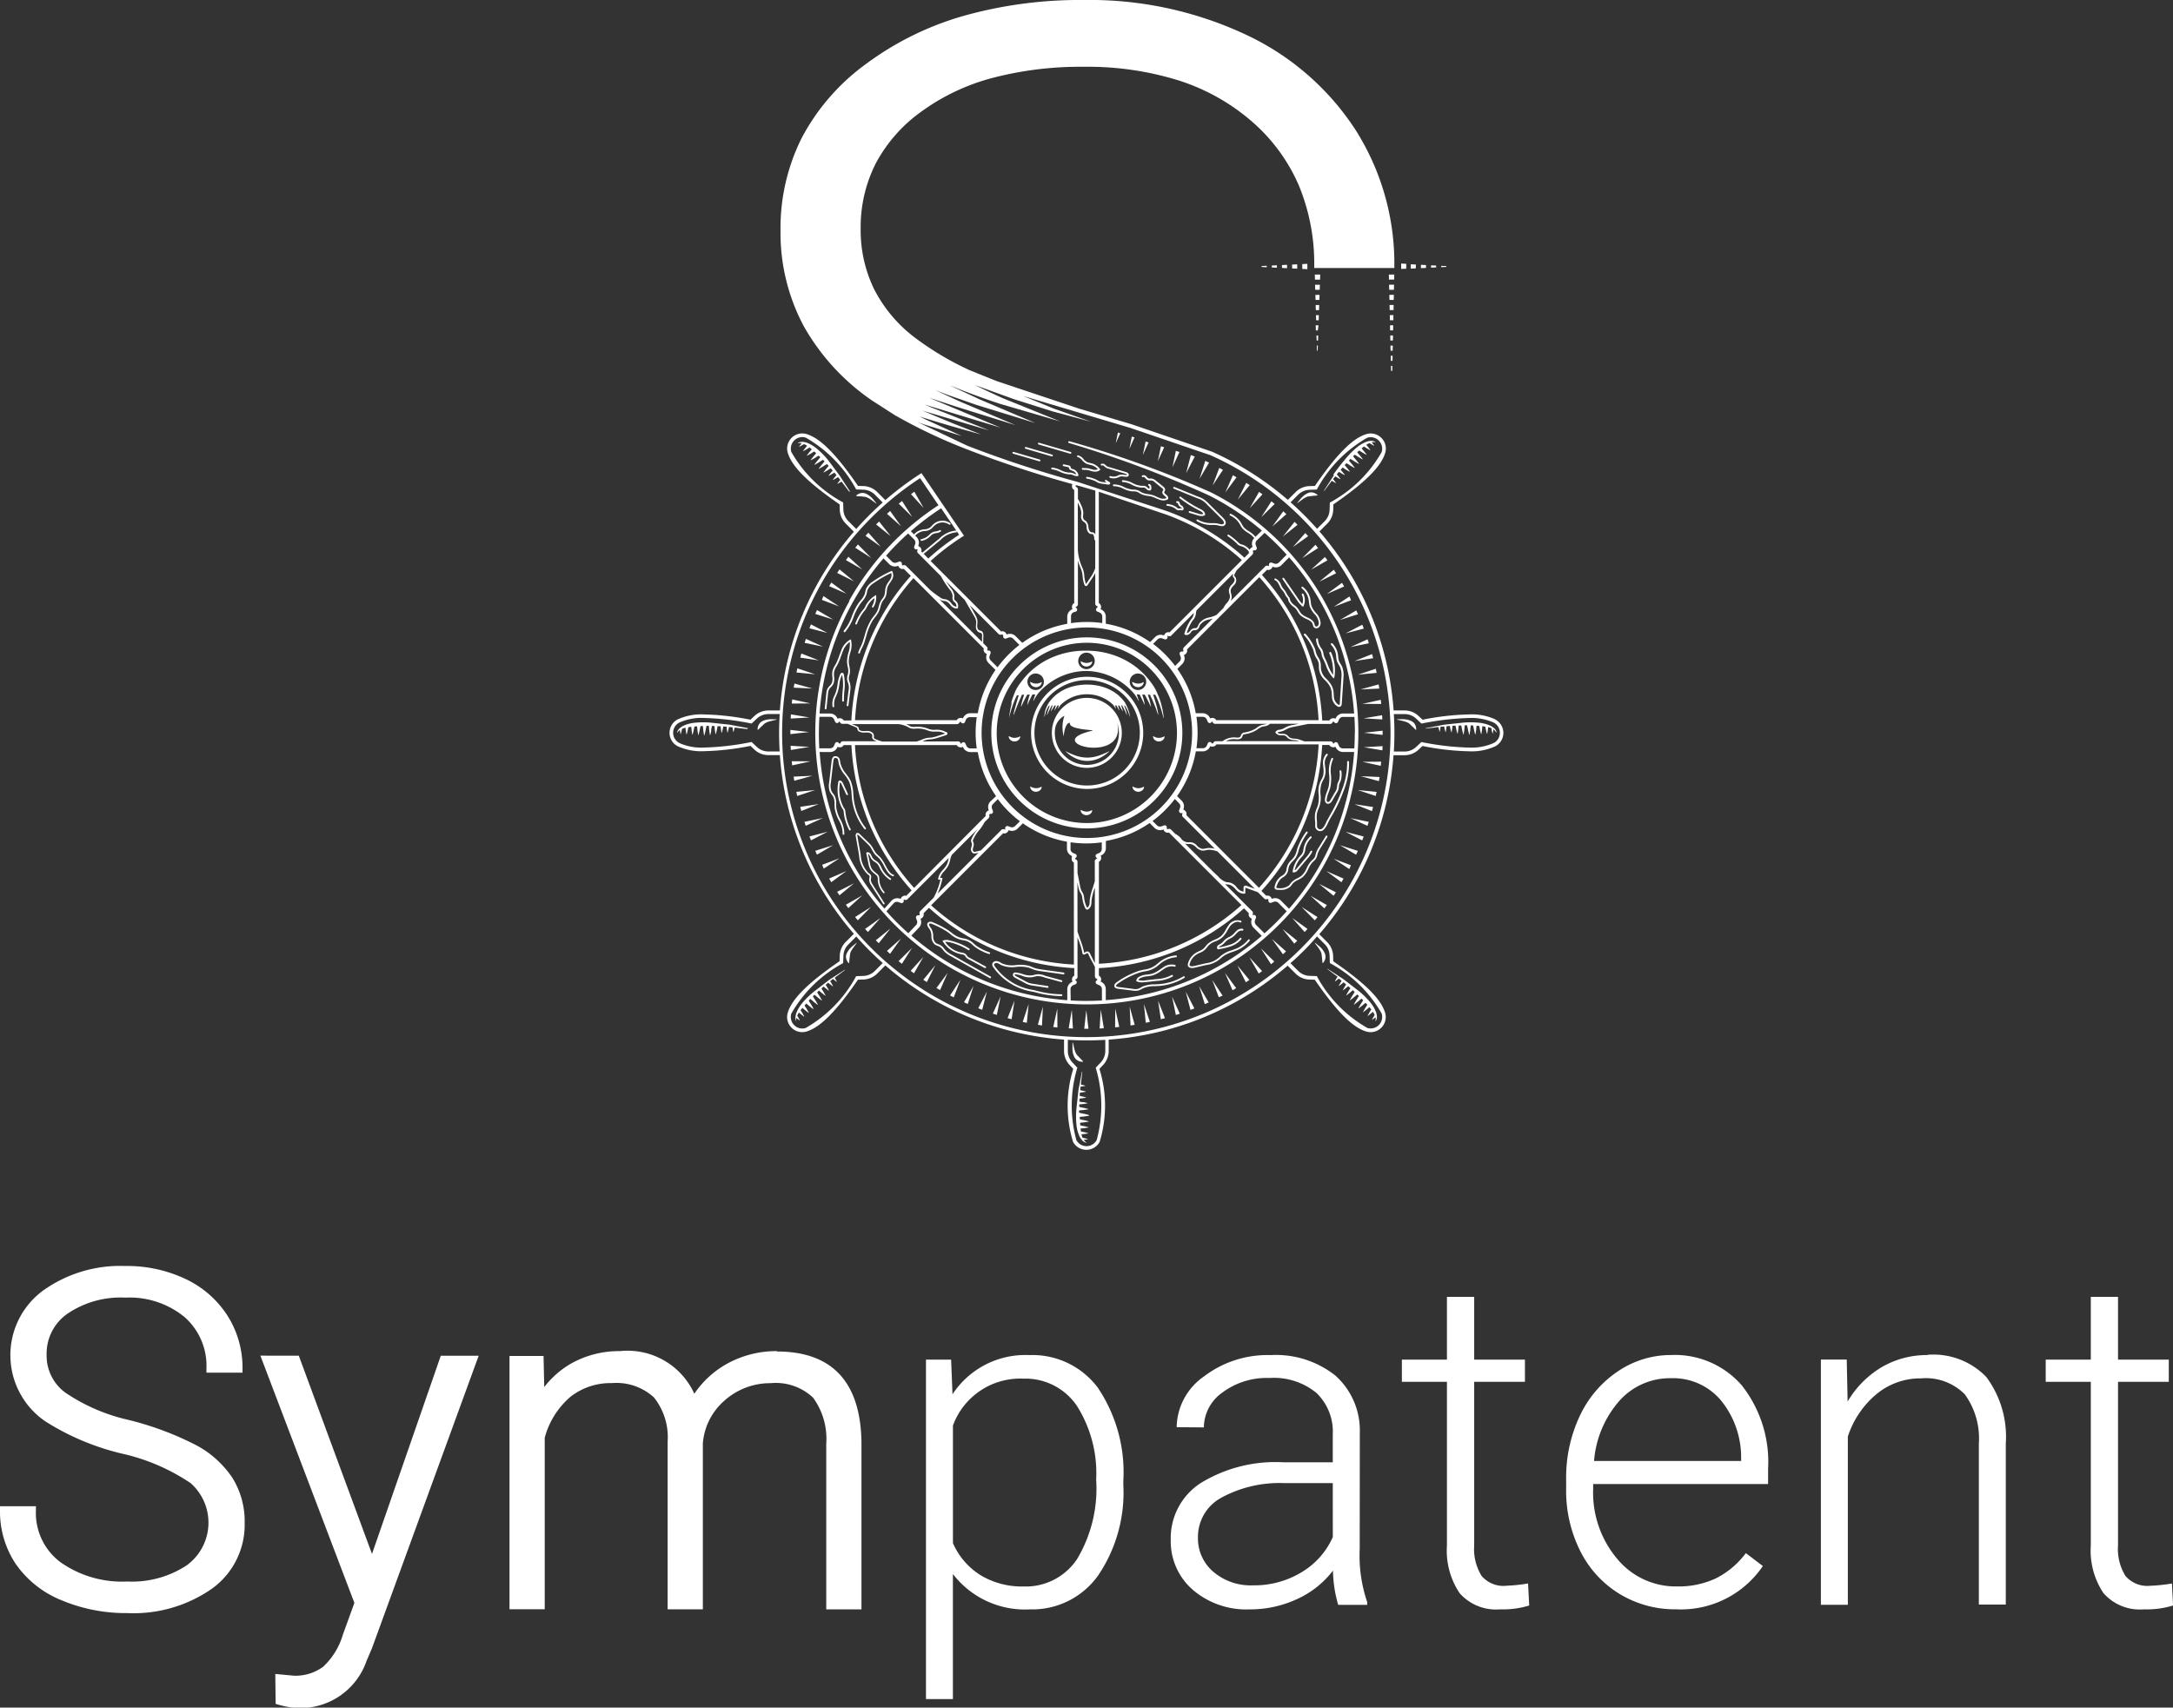
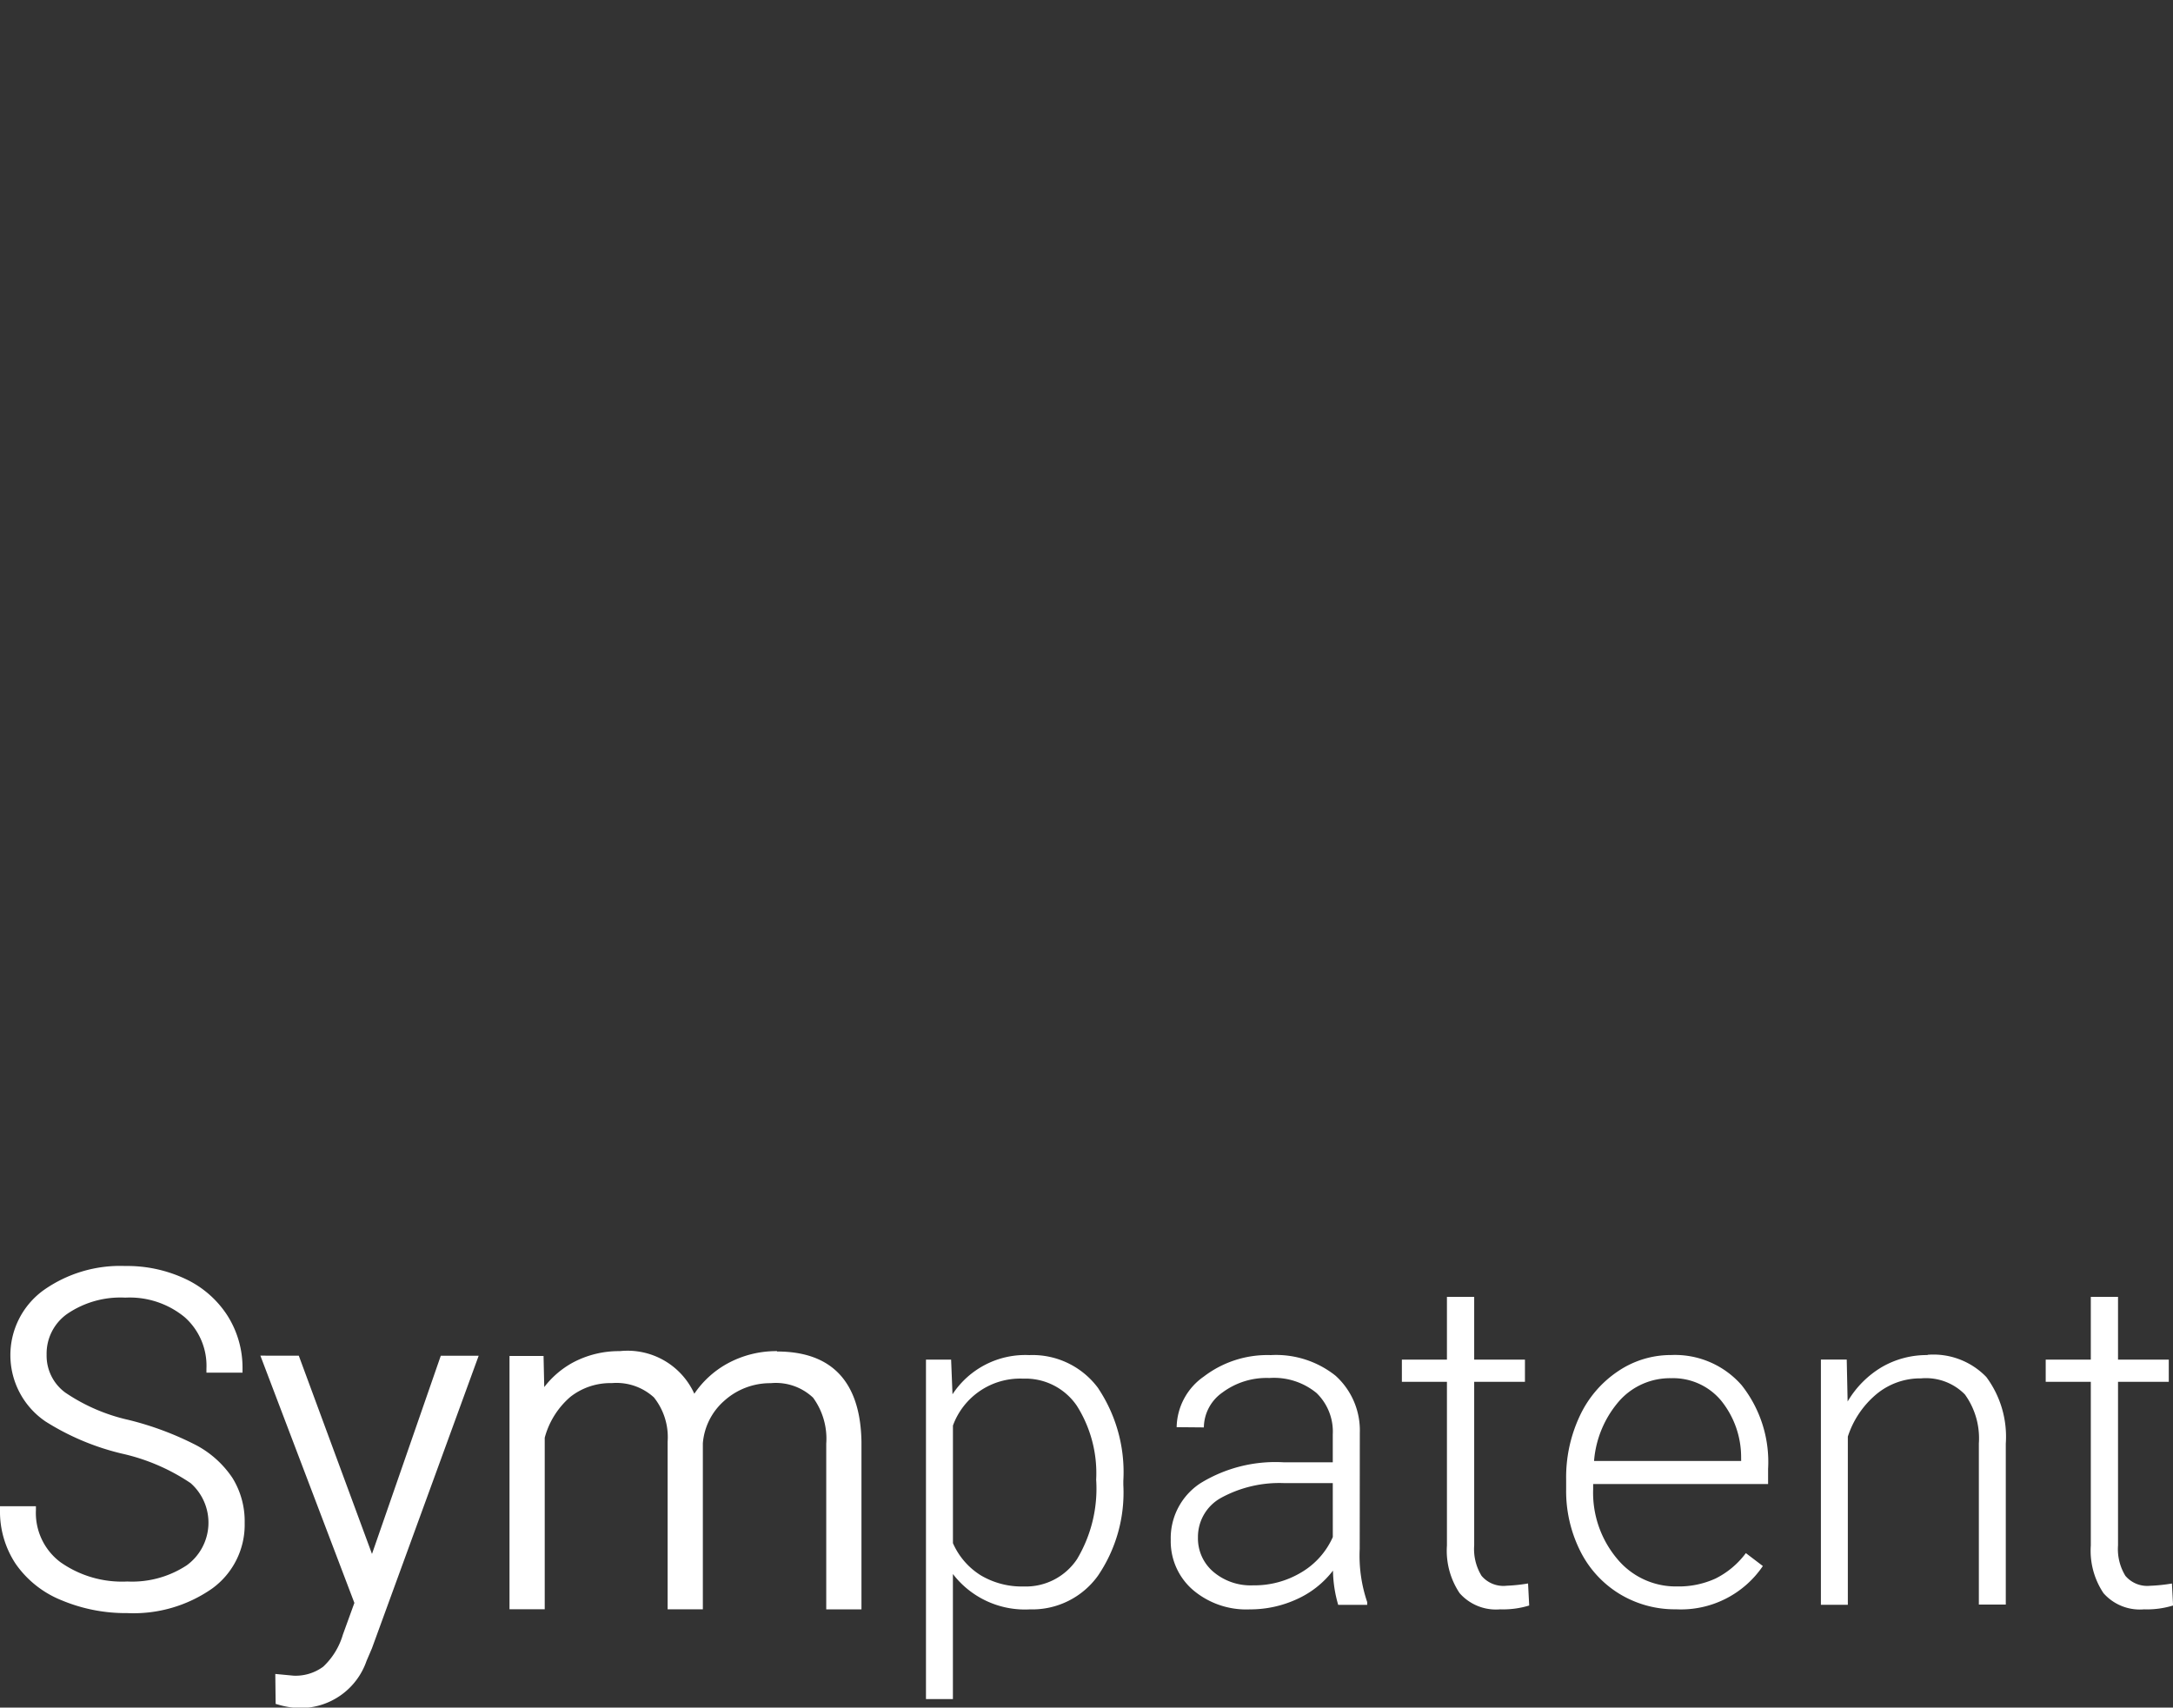
<svg xmlns="http://www.w3.org/2000/svg" viewBox="0 0 62.925 49.448" fill="#fff">
  <rect x="0" y="0" width="62.925" height="49.448" fill="#333333" stroke="none" />
-   <path d="M43.306 20.834a1.642 1.642 0 0 0-.773-.146 7.571 7.571 0 0 0-1.339.153l-.114-.107a.592.592 0 0 0-.406-.161h-.318a8.859 8.859 0 0 0-1.449-4.262 8.989 8.989 0 0 0-.699-.922l.225-.225a.592.592 0 0 0 .174-.401l.005-.157c.917-.632 1.38-1.092 1.5-1.49a.435.435 0 0 0-.068-.387.439.439 0 0 0-.35-.177.446.446 0 0 0-.128.019c-.397.12-.857.582-1.49 1.5l-.157.005a.592.592 0 0 0-.401.174l-.225.225a8.91 8.91 0 0 0-2.19-1.393l-.002-.001-2.332-.795-1.52-.453-2.394-.8-.77-.31a8.59 8.59 0 0 1-1.593-.947 4.09 4.09 0 0 1-1.177-1.397 3.897 3.897 0 0 1-.392-1.754 4.083 4.083 0 0 1 .436-1.891 4.373 4.373 0 0 1 1.312-1.496 6.18 6.18 0 0 1 2.055-.978 10.066 10.066 0 0 1 2.666-.326 8.868 8.868 0 0 1 2.744.397 6.017 6.017 0 0 1 2.117 1.188 5.155 5.155 0 0 1 1.353 1.838 5.913 5.913 0 0 1 .451 2.352v.052h2.32V7.7a7.218 7.218 0 0 0-1.134-3.954A7.638 7.638 0 0 0 36.051.991 10.648 10.648 0 0 0 31.392 0a12.471 12.471 0 0 0-3.497.462A8.797 8.797 0 0 0 25.08 1.85a6.263 6.263 0 0 0-1.858 2.133 5.82 5.82 0 0 0-.62 2.689 5.741 5.741 0 0 0 .667 2.762 6.437 6.437 0 0 0 1.999 2.174l.633.407a15.151 15.151 0 0 0 2.068.984 31.659 31.659 0 0 0 3.085 1.019.141.141 0 0 0-.012.067.122.122 0 0 0 .065.104v3.275a.122.122 0 0 0-.065.104.139.139 0 0 0 .014.073l-.016.007a.231.231 0 0 0-.135.21v.206a3.188 3.188 0 0 0-1.302.551l-.194-.194a.231.231 0 0 0-.244-.053l-.016.006a.139.139 0 0 0-.041-.062.122.122 0 0 0-.119-.027l-2.04-2.04a6.726 6.726 0 0 1 .92-.703l.045-.03-1.23-1.812-.043.028a8.916 8.916 0 0 0-1.004.754l-.233-.233a.592.592 0 0 0-.401-.174l-.157-.005c-.63-.917-1.09-1.38-1.488-1.5a.445.445 0 0 0-.128-.019.439.439 0 0 0-.35.177.434.434 0 0 0-.067.387c.12.397.58.857 1.5 1.49l.005.157a.591.591 0 0 0 .174.401l.234.234a8.86 8.86 0 0 0-2.142 5.176h-.333a.591.591 0 0 0-.406.161l-.114.107a7.569 7.569 0 0 0-1.339-.153 1.642 1.642 0 0 0-.773.146.438.438 0 0 0 0 .772 1.641 1.641 0 0 0 .773.146 7.569 7.569 0 0 0 1.339-.153l.114.107a.592.592 0 0 0 .406.16h.332a8.876 8.876 0 0 0 2.143 5.175l-.235.235a.592.592 0 0 0-.174.401l-.005.157c-.917.63-1.38 1.092-1.5 1.49a.434.434 0 0 0 .067.387.439.439 0 0 0 .35.177.446.446 0 0 0 .128-.019c.397-.12.857-.582 1.488-1.5l.157-.005a.592.592 0 0 0 .401-.174l.234-.234a8.875 8.875 0 0 0 5.175 2.148v.328a.592.592 0 0 0 .16.406l.107.114a3.585 3.585 0 0 0-.007 2.112.438.438 0 0 0 .772 0 3.584 3.584 0 0 0-.007-2.112l.107-.114a.591.591 0 0 0 .161-.406v-.327a8.875 8.875 0 0 0 5.182-2.142l.228.228a.591.591 0 0 0 .401.174l.157.005c.632.917 1.092 1.38 1.49 1.5a.446.446 0 0 0 .128.019.439.439 0 0 0 .35-.177.434.434 0 0 0 .068-.387c-.12-.397-.582-.857-1.5-1.488l-.005-.157a.592.592 0 0 0-.174-.401l-.227-.227a8.874 8.874 0 0 0 2.15-5.183h.318a.592.592 0 0 0 .406-.16l.114-.107a7.571 7.571 0 0 0 1.339.153 1.64 1.64 0 0 0 .773-.146.438.438 0 0 0 0-.772zm-.773.814a7.837 7.837 0 0 1-1.372-.161l-.153.143a.489.489 0 0 1-.335.132h-.31q.016-.27.016-.544 0-.27-.017-.54h.312a.489.489 0 0 1 .335.132l.153.143a7.828 7.828 0 0 1 1.372-.161 1.566 1.566 0 0 1 .724.134.334.334 0 0 1 0 .588 1.565 1.565 0 0 1-.724.133zm-4.024 6.24a3.792 3.792 0 0 1 1.501 1.462.334.334 0 0 1-.318.431.343.343 0 0 1-.098-.015 3.79 3.79 0 0 1-1.462-1.501l-.21-.007a.49.49 0 0 1-.33-.143l-.223-.223q.205-.18.4-.376.2-.2.368-.4l.222.222a.49.49 0 0 1 .143.33zm-6.78 3.03a3.79 3.79 0 0 1 .028 2.096.334.334 0 0 1-.588 0 3.791 3.791 0 0 1 .028-2.096l-.143-.153a.49.49 0 0 1-.132-.335v-.32q.273.017.55.017.27 0 .535-.016v.32a.49.49 0 0 1-.132.335zm-8.814-1.567a3.791 3.791 0 0 1 1.501-1.462l.007-.21a.489.489 0 0 1 .143-.33l.23-.23q.18.204.374.398.19.19.392.37l-.23.23a.489.489 0 0 1-.33.143l-.21.007a3.791 3.791 0 0 1-1.462 1.501.344.344 0 0 1-.098.015.334.334 0 0 1-.318-.431zm-3.247-7.838a.334.334 0 0 1 0-.588 1.565 1.565 0 0 1 .724-.134 7.827 7.827 0 0 1 1.372.161l.153-.143a.49.49 0 0 1 .335-.132h.326q-.016.27-.017.54 0 .273.016.544h-.325a.49.49 0 0 1-.335-.132l-.153-.143a7.837 7.837 0 0 1-1.372.161 1.566 1.566 0 0 1-.724-.133zm4.748-6.964a3.79 3.79 0 0 1-1.501-1.462.334.334 0 0 1 .318-.43.34.34 0 0 1 .098.015 3.791 3.791 0 0 1 1.462 1.501l.21.007a.49.49 0 0 1 .33.143l.228.228a9.006 9.006 0 0 0-.766.767l-.23-.23a.49.49 0 0 1-.143-.33zm4.625 3.84a.026.026 0 0 1 .011.022.063.063 0 0 0 .081.079l.07-.026a.127.127 0 0 1 .134.029l.183.183a3.232 3.232 0 0 0-.633.647l-.2-.2a.127.127 0 0 1-.029-.134l.026-.07a.063.063 0 0 0-.079-.081c-.004.002-.014-.003-.022-.01a.081.081 0 0 0-.022-.114l-.09-.09.005-.23a.147.147 0 0 0-.034-.104.143.143 0 0 0-.061-.031.193.193 0 0 1-.03-.011c-.05-.026-.054-.1-.054-.122s.002-.04.004-.06a.447.447 0 0 0 0-.113.439.439 0 0 0-.051-.131q-.08-.152-.17-.3l.835.835a.081.081 0 0 0 .095.015c.005-.002.014.002.02.007zm2.17-3.837l.018.037.017.038a.557.557 0 0 1 .067.224c0 .017-.002.035-.003.053a.216.216 0 0 0 .035.176.213.213 0 0 0 .041.032.156.156 0 0 1 .077.158l.004.028c.012.076.054.16.133.167h.02a.064.064 0 0 1 .022.002.051.051 0 0 1 .022.027.237.237 0 0 1 .023.121.026.026 0 0 0 .024.028h.002l.002-.001v.817l-.005.01a1.055 1.055 0 0 1-.148.275l-.114.17v-.001a.866.866 0 0 1-.045-.192l-.004-.045a.694.694 0 0 0-.071-.268l-.02-.05a1.416 1.416 0 0 1-.096-.443zm2.502.328a6.688 6.688 0 0 1 2.249 1.337l-2.095 2.095a.122.122 0 0 0-.119.028.139.139 0 0 0-.041.062l-.016-.006a.231.231 0 0 0-.244.053l-.143.143a3.185 3.185 0 0 0-1.283-.531v-.204a.231.231 0 0 0-.135-.21l-.016-.007a.138.138 0 0 0 .014-.073.122.122 0 0 0-.065-.104V14.24l1.895.642zm2.57 1.084a.026.026 0 0 1 .029-.03.063.063 0 0 0 .079-.081l-.026-.07a.127.127 0 0 1 .028-.133l.227-.22a7.636 7.636 0 0 1 .639.63l-.226.23a.127.127 0 0 1-.134.029l-.07-.026a.063.063 0 0 0-.081.079c.002.004-.003.014-.01.022a.081.081 0 0 0-.114.022l-.993.993a.247.247 0 0 0 .036-.123.378.378 0 0 0-.016-.097.25.25 0 0 1-.013-.103.256.256 0 0 1 .075-.119l.024-.027a.185.185 0 0 0 .049-.204.207.207 0 0 0-.022-.032.095.095 0 0 1-.021-.035.09.09 0 0 1 .012-.05.912.912 0 0 1 .06-.109l.45-.45a.081.081 0 0 0 .015-.094zm2.948 5.26q0 .225-.013.448h-.33a.127.127 0 0 1-.115-.074l-.03-.07a.063.063 0 0 0-.056-.037.061.061 0 0 0-.057.035.027.027 0 0 1-.023.008.081.081 0 0 0-.096-.065h-.723l-.052-.014-.057-.02a.694.694 0 0 0-.117-.037.783.783 0 0 0-.079-.009.265.265 0 0 1-.149-.041.268.268 0 0 1-.028-.028.248.248 0 0 0-.044-.041.256.256 0 0 0-.144-.031h-.02a.153.153 0 0 1-.105-.034.156.156 0 0 1 .075-.025l.026-.005a.528.528 0 0 0 .14-.058.844.844 0 0 1 .077-.038.828.828 0 0 1 .145-.039l.42-.085h.638a.081.081 0 0 0 .078-.057.027.027 0 0 1 .041-.001.063.063 0 0 0 .056.035h.001a.063.063 0 0 0 .056-.037l.03-.07a.127.127 0 0 1 .115-.074h.33q.013.227.014.456zm-2.617 5.8l-.242-.242a.127.127 0 0 1-.029-.134l.026-.07a.063.063 0 0 0-.079-.081.027.027 0 0 1-.022-.011.081.081 0 0 0-.022-.114l-.77-.77.017.003.04.005a.392.392 0 0 1 .088.015.402.402 0 0 1 .15.116l.03.03a.305.305 0 0 0 .208.108.177.177 0 0 0 .029-.002l.022-.003.002-.152v-.013s.005-.002.022.004l.34.122.183.183a.081.081 0 0 0 .095.015.026.026 0 0 1 .03.029.063.063 0 0 0 .081.079l.07-.026a.127.127 0 0 1 .134.029l.243.244q-.144.16-.298.315-.168.167-.344.323zm-12.9-5.793q0-.237.014-.474h.31a.127.127 0 0 1 .115.074l.03.07a.063.063 0 0 0 .056.037h0a.063.063 0 0 0 .056-.035.027.027 0 0 1 .023-.008.081.081 0 0 0 .096.065h.135l.002.001.24.103c.014.006.028.013.032.022l.002.015.003.02a.106.106 0 0 0 .054.064.326.326 0 0 0 .178.027l.06-.001c.057.002.142.033.14.095l-.002.017a.12.12 0 0 0 0 .044c.01.045.057.066.077.075l.054.023h-.976a.082.082 0 0 0-.078.057.027.027 0 0 1-.041.001.063.063 0 0 0-.056-.035h0a.063.063 0 0 0-.056.037l-.03.07a.127.127 0 0 1-.115.074h-.312q-.012-.215-.012-.432zm4.802-2.334a.138.138 0 0 0 .062.041l-.006.016a.231.231 0 0 0 .053.244l.202.202a3.188 3.188 0 0 0-.512 1.252H28.1a.232.232 0 0 0-.21.135l-.007.016a.137.137 0 0 0-.073-.014.122.122 0 0 0-.104.065H24.76a6.692 6.692 0 0 1 1.691-4.113l2.038 2.038a.122.122 0 0 0 .027.119zm7.178-2.226a.136.136 0 0 0 .031.057.166.166 0 0 1 .017.024c.03.055-.025.125-.043.146l-.023.026a.297.297 0 0 0-.088.145.292.292 0 0 0 .014.125.337.337 0 0 1 .015.084.325.325 0 0 1-.097.19.609.609 0 0 0-.091.137l-.2.2a.828.828 0 0 1-.203.073.456.456 0 0 0-.308.188.49.49 0 0 0-.019.04c-.016.036-.03.07-.06.08a.128.128 0 0 1-.036.004.197.197 0 0 0-.043.005.2.2 0 0 0-.1.076l-.02.022a.103.103 0 0 1-.073.037 1.311 1.311 0 0 1 .159-.347l.02-.025a.346.346 0 0 0 .086-.203.496.496 0 0 1 .017-.081l1.06-1.06a.099.099 0 0 0-.003.048zm-2.303 1.974l.13-.13a.127.127 0 0 1 .134-.029l.07.026a.063.063 0 0 0 .081-.079.026.026 0 0 1 .011-.022.081.081 0 0 0 .114-.022l.638-.638-.001.005a.297.297 0 0 1-.076.18l-.02.026a1.427 1.427 0 0 0-.174.383l-.006.017.014.01a.083.083 0 0 0 .053.018.155.155 0 0 0 .107-.054l.02-.024a.108.108 0 0 1 .104-.062.137.137 0 0 0 .142-.115l.017-.036a.414.414 0 0 1 .276-.162l.092-.026-.832.832a.082.082 0 0 0-.015.095.027.027 0 0 1-.029.03.063.063 0 0 0-.079.081l.026.07a.127.127 0 0 1-.029.134l-.13.13a3.231 3.231 0 0 0-.64-.64zm.845.582a.232.232 0 0 0 .053-.244l-.006-.016a.139.139 0 0 0 .062-.041.122.122 0 0 0 .028-.119l2.094-2.094a6.813 6.813 0 0 1 .465.578 6.665 6.665 0 0 1 1.251 3.564H35.22a.122.122 0 0 0-.104-.065.138.138 0 0 0-.073.014l-.007-.016a.231.231 0 0 0-.21-.135h-.2a3.187 3.187 0 0 0-.533-1.283zm2.7 1.99a.172.172 0 0 0 .159.074h.022a.211.211 0 0 1 .116.022.209.209 0 0 1 .035.033.315.315 0 0 0 .033.033.307.307 0 0 0 .178.052.709.709 0 0 1 .073.009.467.467 0 0 1 .072.021h-2.125a.493.493 0 0 1 .26-.057l.026.002a.256.256 0 0 0 .132-.012.118.118 0 0 0 .064-.082.067.067 0 0 1 .056-.05.928.928 0 0 0 .332-.111l.055-.037a.466.466 0 0 1 .117-.067.593.593 0 0 1 .072-.016.249.249 0 0 0 .16-.072h.837l-.167.034a.655.655 0 0 0-.236.081.481.481 0 0 1-.126.053l-.024.004a.15.15 0 0 0-.122.064l-.006.012zm-2.29-.46h.183a.127.127 0 0 1 .115.074l.03.07a.063.063 0 0 0 .056.037h.001a.063.063 0 0 0 .056-.035.027.027 0 0 1 .023-.008.081.081 0 0 0 .096.065h1.48a.45.45 0 0 1-.083.021.617.617 0 0 0-.078.018.51.51 0 0 0-.131.074l-.052.035a.883.883 0 0 1-.313.104.12.12 0 0 0-.098.091.066.066 0 0 1-.034.045.216.216 0 0 1-.106.008l-.027-.002a.546.546 0 0 0-.36.109h-.196a.082.082 0 0 0-.078.057.026.026 0 0 1-.041.001.063.063 0 0 0-.056-.035h-.001a.063.063 0 0 0-.056.037l-.03.07a.127.127 0 0 1-.115.074h-.184a3.208 3.208 0 0 0 0-.905zm.183 1a.231.231 0 0 0 .21-.135l.007-.016a.139.139 0 0 0 .073.014.122.122 0 0 0 .104-.065h2.962a6.693 6.693 0 0 1-1.728 4.153l-2.102-2.103a.122.122 0 0 0-.028-.119.138.138 0 0 0-.062-.041l.006-.016a.231.231 0 0 0-.053-.244l-.133-.133a3.187 3.187 0 0 0 .544-1.296zm-.807 1.38l.12.122a.127.127 0 0 1 .029.134l-.026.07a.063.063 0 0 0 .079.081.026.026 0 0 1 .022.011.081.081 0 0 0 .022.114l.908.908a.628.628 0 0 0-.216-.018l-.052.01a.294.294 0 0 1-.096.01.299.299 0 0 1-.148-.088.265.265 0 0 0-.235-.102.244.244 0 0 1-.234-.119.541.541 0 0 0-.159-.121l-.124-.124a.081.081 0 0 0-.095-.015.027.027 0 0 1-.03-.029.063.063 0 0 0-.081-.079l-.07.026a.127.127 0 0 1-.134-.029l-.126-.126a3.231 3.231 0 0 0 .645-.637zm1.128 2.125l-.838-.838a.226.226 0 0 0 .067.017.38.38 0 0 0 .053 0 .294.294 0 0 1 .052.001.302.302 0 0 1 .147.088.34.34 0 0 0 .176.101.332.332 0 0 0 .114-.011l.048-.01a.651.651 0 0 1 .288.047l1.08 1.08-.234-.084a.067.067 0 0 0-.077.009.069.069 0 0 0-.015.048l-.002.107a.259.259 0 0 1-.17-.093l-.028-.03a.342.342 0 0 0-.27-.147l-.037-.005a.547.547 0 0 1-.233-.168l-.12-.112zm-1.72-1.29a.231.231 0 0 0 .244.053l.016-.006a.138.138 0 0 0 .041.062.122.122 0 0 0 .119.027l2.1 2.1a6.69 6.69 0 0 1-4.128 1.7v-2.954a.122.122 0 0 0 .065-.104.138.138 0 0 0-.014-.073l.016-.007a.231.231 0 0 0 .135-.21v-.208a3.187 3.187 0 0 0 1.268-.52zM31 24.39a3.199 3.199 0 0 0 .905.002v.192a.127.127 0 0 1-.074.115l-.07.03a.063.063 0 0 0-.001.113.026.026 0 0 1 .008.023.081.081 0 0 0-.065.096v.56l-.053.172a1.761 1.761 0 0 0-.096.386v.03a.388.388 0 0 1-.005.071.179.179 0 0 1-.053.095c-.013.01-.018.008-.027-.01a.843.843 0 0 1-.072-.238l-.003-.026a.431.431 0 0 0-.027-.117.425.425 0 0 0-.03-.055l-.02-.035a.53.53 0 0 1-.041-.14l-.072-.363-.002-.006v-.324a.081.081 0 0 0-.057-.078.026.026 0 0 1-.001-.041.063.063 0 0 0-.001-.113l-.07-.03a.127.127 0 0 1-.074-.115zm.2 1.16l.023.116a.578.578 0 0 0 .046.154c.007.014.015.027.023.04a.389.389 0 0 1 .027.048.384.384 0 0 1 .023.104l.004.026a.898.898 0 0 0 .077.253.075.075 0 0 0 .055.049h.005a.074.074 0 0 0 .049-.023.232.232 0 0 0 .068-.122.43.43 0 0 0 .006-.081l.001-.03a1.776 1.776 0 0 1 .094-.373l.003-.01v2.187l-.028-.053-.102-.202c-.008-.02-.033-.082-.088-.082h-.001a.134.134 0 0 0-.066.026.159.159 0 0 1-.025.014 2.104 2.104 0 0 0-.114-.386l-.078-.227zm-.17-.756l.016.007a.139.139 0 0 0-.014.073.122.122 0 0 0 .065.104v2.953a6.691 6.691 0 0 1-4.134-1.716l2.085-2.085a.122.122 0 0 0 .119-.028.139.139 0 0 0 .041-.062l.016.006a.231.231 0 0 0 .244-.053l.152-.152a3.186 3.186 0 0 0 1.276.532v.2a.231.231 0 0 0 .134.209zm-3.808.628a.508.508 0 0 1 .125-.2.792.792 0 0 0 .115-.161.733.733 0 0 0 .052-.16.605.605 0 0 1 .047-.144l.763-.763-.008.01a1.133 1.133 0 0 0-.184.291.106.106 0 0 0 .003.104l.007.016a.172.172 0 0 1-.009.102l-.008.03a.133.133 0 0 0 .058.162.102.102 0 0 0 .037.006.226.226 0 0 0 .039-.004l.075-.017-1.184 1.183a1.866 1.866 0 0 0 .137-.426l.006-.03zm2.313-1.642l-.14.14a.127.127 0 0 1-.134.029l-.07-.026a.063.063 0 0 0-.081.078.026.026 0 0 1-.011.022.081.081 0 0 0-.114.022l-.577.577a1.478 1.478 0 0 1-.159.041.097.097 0 0 1-.048 0c-.03-.01-.036-.06-.026-.1l.008-.03a.215.215 0 0 0 .008-.134l-.01-.02a.087.087 0 0 1-.009-.025.085.085 0 0 1 .008-.038 1.098 1.098 0 0 1 .176-.277 1.241 1.241 0 0 0 .154-.23l.118-.118a.082.082 0 0 0 .015-.095c.014-.027.024-.03.03-.03a.063.063 0 0 0 .079-.081l-.026-.07a.127.127 0 0 1 .029-.134l.14-.14a3.234 3.234 0 0 0 .64.641zm-.854-.574a.232.232 0 0 0-.053.244l.006.016a.139.139 0 0 0-.062.041.122.122 0 0 0-.027.119L26.47 25.71a6.692 6.692 0 0 1-1.712-4.134h2.948a.122.122 0 0 0 .104.065.139.139 0 0 0 .073-.014l.007.016a.232.232 0 0 0 .21.135h.214a3.186 3.186 0 0 0 .53 1.276zm-3.567-2.038c-.02-.001-.042 0-.062.001a.283.283 0 0 1-.15-.02.058.058 0 0 1-.029-.031l-.002-.012a.099.099 0 0 0-.006-.03.102.102 0 0 0-.06-.05l-.132-.057h1.36l.005.002a.797.797 0 0 1 .235.071l.023.013a.362.362 0 0 0 .062.032.37.37 0 0 0 .151.012l.03-.002a.792.792 0 0 1 .285.04l.034.012a.483.483 0 0 0 .23.035h.08a.46.46 0 0 1 .2.06h-.002l-.22.07a1.016 1.016 0 0 1-.17.043l-.057.005a.713.713 0 0 0-.092.011.705.705 0 0 0-.127.043l-.033.014a1.182 1.182 0 0 1-.128.043h-.99a1.276 1.276 0 0 1-.197-.07c-.02-.01-.043-.02-.047-.04a.079.079 0 0 1 .001-.025l.002-.022c.002-.1-.095-.146-.19-.15zm2.28.032a.512.512 0 0 0-.225-.068c-.028-.002-.056-.001-.084 0a.435.435 0 0 1-.211-.032l-.035-.012a.838.838 0 0 0-.304-.043l-.03.002a.325.325 0 0 1-.13-.009.33.33 0 0 1-.053-.027l-.025-.014a.475.475 0 0 0-.058-.027h1.47a.081.081 0 0 0 .078-.057.027.027 0 0 1 .041-.001.063.063 0 0 0 .113-.001l.03-.07a.127.127 0 0 1 .115-.074h.198a3.203 3.203 0 0 0 0 .905H28.1a.127.127 0 0 1-.115-.074l-.03-.07a.063.063 0 0 0-.113-.001.026.026 0 0 1-.023.008.081.081 0 0 0-.096-.065h-1.014l.02-.008a.657.657 0 0 1 .117-.041.668.668 0 0 1 .085-.01l.06-.006a1.055 1.055 0 0 0 .179-.045l.22-.07c.04-.013.046-.037.046-.05a.056.056 0 0 0-.032-.045zm-1.51 4.95a.127.127 0 0 1 .133-.028l.07.026a.063.063 0 0 0 .081-.079c-.002-.004.003-.014.01-.022a.081.081 0 0 0 .114-.022l1.182-1.182-.01.045a.686.686 0 0 1-.048.149.755.755 0 0 1-.108.15.49.49 0 0 0-.141.256l-.003.027.067.003a1.825 1.825 0 0 1-.199.526l-.382.382a.082.082 0 0 0-.015.095.026.026 0 0 1-.029.03.063.063 0 0 0-.079.081l.026.07a.127.127 0 0 1-.03.135l-.22.232q-.166-.148-.324-.305-.16-.16-.31-.33zM31 28.645a.127.127 0 0 1 .074-.115l.07-.03a.063.063 0 0 0 .001-.113.026.026 0 0 1-.008-.023.082.082 0 0 0 .065-.096V27.14l.03.08a1.982 1.982 0 0 1 .114.39l.001.008.005.006c.03.034.07.01.095-.005a.101.101 0 0 1 .04-.018h0c.017 0 .03.027.04.05.022.054.064.132.105.207l.074.142v.268a.081.081 0 0 0 .057.078.026.026 0 0 1 .001.041.062.062 0 0 0 .001.113l.07.03a.127.127 0 0 1 .074.115v.326q-.22.012-.444.013-.232 0-.46-.014zM25.585 16.17l.166.166a.231.231 0 0 0 .244.053l.016-.006a.139.139 0 0 0 .041.062.121.121 0 0 0 .119.027l.205.204a6.793 6.793 0 0 0-1.722 4.187h-.223a.122.122 0 0 0-.104-.065.138.138 0 0 0-.073.014l-.007-.016a.231.231 0 0 0-.21-.135h-.304a7.719 7.719 0 0 1 1.852-4.493zm-1.547 5.607a.231.231 0 0 0 .21-.135l.007-.016a.139.139 0 0 0 .073.014.122.122 0 0 0 .104-.065h.223a6.797 6.797 0 0 0 1.743 4.208l-.157.157a.122.122 0 0 0-.119.028.14.14 0 0 0-.041.062l-.016-.006a.231.231 0 0 0-.244.053l-.21.234a7.726 7.726 0 0 1-1.876-4.535zm2.57 5.088a.232.232 0 0 0 .053-.244l-.006-.016a.139.139 0 0 0 .062-.041.122.122 0 0 0 .027-.119l.157-.157a6.798 6.798 0 0 0 4.207 1.746v.218a.122.122 0 0 0-.065.104.139.139 0 0 0 .014.073l-.016.007a.231.231 0 0 0-.135.21v.317a7.726 7.726 0 0 1-4.516-1.87zm5.28 1.57l-.016-.007a.138.138 0 0 0 .014-.073.122.122 0 0 0-.065-.104v-.217a6.796 6.796 0 0 0 4.202-1.731l.14.14a.122.122 0 0 0 .028.119.138.138 0 0 0 .062.041l-.006.016a.231.231 0 0 0 .053.244l.237.237a7.729 7.729 0 0 1-4.516 1.861v-.32a.231.231 0 0 0-.135-.21zm5.44-2.12l-.24-.24a.232.232 0 0 0-.244-.053l-.016.006a.139.139 0 0 0-.041-.062.122.122 0 0 0-.119-.027l-.14-.14a6.8 6.8 0 0 0 1.759-4.226h.208a.122.122 0 0 0 .104.065.138.138 0 0 0 .073-.014l.007.016a.231.231 0 0 0 .21.135h.324a7.727 7.727 0 0 1-1.886 4.54zm1.562-5.654a.231.231 0 0 0-.21.135l-.007.016a.137.137 0 0 0-.073-.014.122.122 0 0 0-.104.065h-.208a6.769 6.769 0 0 0-1.27-3.625 6.854 6.854 0 0 0-.476-.59l.148-.148a.122.122 0 0 0 .119-.028.139.139 0 0 0 .041-.062l.016.006a.232.232 0 0 0 .244-.053l.22-.224a7.579 7.579 0 0 1 .816 1.123 7.74 7.74 0 0 1 1.066 3.4zm-7.706-6.608l.534.154v1.276l-.005-.01a.1.1 0 0 0-.049-.052.108.108 0 0 0-.041-.006l-.014-.001c-.05-.005-.078-.07-.087-.124l-.004-.028a.265.265 0 0 0-.067-.169.252.252 0 0 0-.033-.024.17.17 0 0 1-.031-.024.175.175 0 0 1-.021-.136l.003-.057a.595.595 0 0 0-.071-.245l-.017-.037c-.01-.024-.025-.05-.04-.075l-.027-.05v-.27a.081.081 0 0 0-.057-.078.026.026 0 0 1-.001-.041l.01-.006zm-.028 3.657a.063.063 0 0 0 .001-.113.026.026 0 0 1-.008-.023.081.081 0 0 0 .065-.096v-1.246a1.458 1.458 0 0 0 .048.144l.02.052a.853.853 0 0 1 .056.164.873.873 0 0 1 .011.088l.005.046a.918.918 0 0 0 .047.203c.01.027.027.043.048.043l.007-.001a.054.054 0 0 0 .035-.026l.116-.173a1.726 1.726 0 0 0 .109-.178v.883a.081.081 0 0 0 .057.078.027.027 0 0 1 .001.041.062.062 0 0 0 .001.113l.07.03a.127.127 0 0 1 .074.115v.188a3.209 3.209 0 0 0-.905.002v-.2a.127.127 0 0 1 .074-.115zm.317.46a3.048 3.048 0 1 1-3.048 3.048 3.051 3.051 0 0 1 3.048-3.048zm-3.534-.794l.28.483a.387.387 0 0 1 .046.115.397.397 0 0 1-.001.1l-.004.064a.181.181 0 0 0 .082.169.221.221 0 0 0 .038.015.068.068 0 0 1 .058.087l-.002.178-1.244-1.244a.269.269 0 0 0 .156.061.254.254 0 0 1 .042.006.272.272 0 0 1 .121.097l.016.018a.234.234 0 0 0 .167.096l.025-.002.016-.003.004-.015a.191.191 0 0 0-.049-.187l-.018-.016a.096.096 0 0 1-.037-.109.424.424 0 0 0 .001-.048.405.405 0 0 0-.105-.213l-.006-.008-.132-.19zm-.69-.69a2.624 2.624 0 0 0 .235.365l.006.008a.362.362 0 0 1 .094.184.398.398 0 0 1-.001.042.182.182 0 0 0 .019.113.184.184 0 0 0 .037.038l.016.014a.141.141 0 0 1 .039.119.189.189 0 0 1-.127-.078l-.016-.018a.314.314 0 0 0-.147-.114.303.303 0 0 0-.05-.008.322.322 0 0 1-.036-.005.297.297 0 0 1-.1-.05 3.517 3.517 0 0 1-.282-.211l-.697-.697a.081.081 0 0 0-.095-.015c-.027-.014-.03-.024-.03-.03a.063.063 0 0 0-.081-.079l-.07.026a.127.127 0 0 1-.134-.029l-.17-.17a7.846 7.846 0 0 1 .638-.643l.174.174a.127.127 0 0 1 .029.134l-.026.07a.063.063 0 0 0 .079.081c.004-.002.014.002.022.01a.081.081 0 0 0 .022.114zm-.5-.648l.484-.4a.725.725 0 0 1 .447-.221.026.026 0 1 0 .001-.052h-.01a.779.779 0 0 0-.473.233l-.488.403-.032-.03a.121.121 0 0 0-.027-.119.139.139 0 0 0-.062-.041l.006-.016a.231.231 0 0 0-.053-.244l-.04-.04a.397.397 0 0 1 .241-.13l.038-.004a.32.32 0 0 0 .244-.123.716.716 0 0 1 .075-.065.336.336 0 0 1 .384.001.026.026 0 1 0 .031-.042.39.39 0 0 0-.445-.001.769.769 0 0 0-.08.07.271.271 0 0 1-.213.109l-.04.004a.45.45 0 0 0-.27.145l-.092-.092a7.758 7.758 0 0 1 .879-.665l.52.768a6.844 6.844 0 0 0-.893.688zM24.6 17.4a7.863 7.863 0 1 0 13.634-.19 7.766 7.766 0 0 0-3.169-2.953 29.747 29.747 0 0 0-4.099-1.48.026.026 0 1 0-.015.05 31.203 31.203 0 0 1 4.068 1.523 7.757 7.757 0 0 1 1.522 1.014l-.185.18a.756.756 0 0 0-.195-.162.719.719 0 0 1-.14-.109.735.735 0 0 1-.061-.095.662.662 0 0 0-.312-.294.026.026 0 1 0-.027.044.613.613 0 0 1 .294.276.794.794 0 0 0 .066.101.743.743 0 0 0 .152.12.679.679 0 0 1 .186.156.231.231 0 0 0-.051.242l.006.016a.142.142 0 0 0-.086.08.473.473 0 0 0-.196-.143l-.028-.007a.246.246 0 0 1-.04-.012.256.256 0 0 1-.073-.056l-.005-.005a1.808 1.808 0 0 0-.264-.212.026.026 0 0 0-.029.043 1.754 1.754 0 0 1 .257.206l.005.005a.298.298 0 0 0 .088.067.288.288 0 0 0 .048.015l.025.007a.455.455 0 0 1 .184.141l.007.01a.026.026 0 0 0-.001.03l.005.006-.135.135q-.22-.2-.46-.38a6.8 6.8 0 0 0-1.827-.983l-2.54-.83a31.924 31.924 0 0 1-3.2-1.05l-1.422-.677.176.063 1.087.333-1.03-.47-.187-.095.058.02q.428.133.858.26l.865.243-.826-.326q-.35-.144-.697-.292c.01.003-.188-.076-.18-.074l1.935.573-1.65-.655q-.112-.047-.224-.095l2.205.67-2.074-.867.807.265 1.7.53-1.625-.69q-.34-.155-.68-.316l.001-.001q.173.068.347.133l.837.292 1.693.52-1.61-.683-.784-.368-.08-.04q.71.293 1.443.533l1.746.51-1.663-.673q-.416-.186-.82-.387l.054.022 1.092.395 1.107.35 1.123.302-1.087-.383-.873-.36 3.098.922 2.32.79a8.809 8.809 0 1 1-8.405.666l.532.784a7.92 7.92 0 0 0-2.589 2.77zm15.092-4.74a.334.334 0 0 1 .318.431 3.791 3.791 0 0 1-1.501 1.462l-.007.21a.49.49 0 0 1-.143.33l-.22.22a8.92 8.92 0 0 0-.767-.767l.22-.22a.49.49 0 0 1 .33-.143l.21-.007a3.791 3.791 0 0 1 1.462-1.501.342.342 0 0 1 .098-.014zm-7.727 17.116l-.122.006.032-.544zm-1.766-.626l-.145.525.12.02zm-.822-.175l-.2.507.117.032zm2.08.275l-.06.54h.122zm-.42-.01l-.09.537.122.006zm-.42-.033l-.117.532.12.013zm-.83-.132l-.172.517.12.025zm-2.346-.903l-.323.438.105.06zm-.358-.22l-.346.42.102.066zm.728.42l-.3.454.108.055zm1.164.483l-.225.496.116.038zm8.59-1.614l-.425-.34.34.425zm-8.987 1.473l-.25.483.114.044zm5.587.64l-.225-.496.11.533zm2.014-.977l-.346-.42.244.487zm-.775.454l-.3-.454.19.5zm.393-.217l-.323-.438.218.5zm.75-.494l-.367-.402.27.473zm.354-.276l-.388-.382.293.46zm.34-.294l-.407-.36.317.443zm-4.946 1.655l-.004.544.12-.013zm1.003.386l-.172-.517.053.542zm-.44.085l-.145-.525.025.544zm.877-.192l-.2-.507.08.538zm-7.268-1.3l.27-.473-.367.402zm8.12 1.017l-.25-.483.137.527zm.414-.174l-.276-.47.164.52zm-6.81-.475l-.276.47.11.05zm-4.18-11.578l.5.218-.438-.323zm-.212.396l.5.19-.454-.3zm.444-.78l.487.244-.42-.346zm-.804 1.603l.527.137-.483-.25zm.17-.416l.52.164-.47-.276zm.887-1.558l.473.27-.402-.367zm1.53-1.634l.388.382-.293-.46zm-1.26 1.276l.46.293-.382-.388zm.92-.982l.407.36-.317-.443zm.694-.57l.367.402-.27-.473zM23.3 18.615l.533.11-.496-.225zm1.763-3.1l.443.317-.36-.407zm.307-.328l.425.34-.34-.426zm-2.167 8.297l.507-.2-.538.08zm1.363 2.812l.402-.367-.473.27zm-.494-.75l.438-.323-.5.218zm.237.38l.42-.346-.487.244zm-1.135-6.883l.538.08-.507-.2zm2.272 8.27l.34-.425-.425.34zm.328.307l.317-.443-.407.36zm-.64-.63l.36-.407-.443.317zm-1.803-3.077l.496-.225-.533.11zm2.785 3.997l.293-.46-.388.382zm-2.632-3.575l.483-.25-.527.137zm.174.414l.47-.276-.52.165zm.196.404l.454-.3-.5.19zm.986 1.497l.382-.388-.46.293zm15.09-4.03l.02-.12-.544-.024zm.1-.892l.006-.122-.544.032zM23.06 22.93l.025.12.517-.172zm16.923-.754l.013-.12-.544.004zm-17.057-.133l.013.12.532-.117zm.055.446l.02.12.525-.145zm12.503-8.23l.323-.438-.105-.06zm4.553 7.022v-.122l-.54.06zm-17.142.315l.006.122.537-.09zm17.047-1.657l-.02-.12-.525.145zm-4.827-5.88l.3-.454-.108-.055zm4.882 6.326l-.013-.12-.532.117zm.032.448l-.006-.122-.537.09zm-17.088-.58l-.013.12.544-.004zm10.153-7.077l.166-.364-.086-.028zm.434.18l.184-.404-.094-.03zm.423.177l.203-.444-.104-.034zM32.703 13l.15-.333-.078-.025zm1.645.704l.25-.483-.114-.044zm-2.038-.868l.13-.29-.068-.022zm2.426 1.03l.276-.47-.11-.05zm1.108.602l.346-.42-.102-.066zm-12.956 6.668v.122l.54-.06zm.015-.45l-.006.122.543-.032zm.186-1.333l-.025.12.542.053zm-.085.44l-.02.12.544.025zm16.836-.428l-.517.172.542-.053zm-.52 5.274l-.52-.165.47.276zm.316-.84l-.533-.11.496.225zm-.147.424l-.527-.137.483.25zm.272-.855l-.538-.08.507.2zm.102-.437l-.542-.053.517.172zm-2 3.968l-.443-.317.36.407zm1.044-1.457l-.5-.218.438.323zm-.755 1.114l-.46-.293.382.388zm.967-1.5l-.5-.19.454.3zm-.696 1.152l-.474-.27.402.367zM36.46 14.243l-.27.473.367-.402zm2.225 11.595l-.487-.244.42.346zm1.047-6.897l-.507.2.538-.08zm-2.244-3.83l-.34.426.426-.34zm.88 1.018l-.402.367.473-.27zm-.57-.694l-.36.407.443-.317zm.294.34l-.382.388.46-.293zm-.932-.97l-.317.443.407-.36zm-.343-.29l-.293.46.388-.382zm2.785 3.997l-.496.225.533-.11zm-.153-.422l-.483.25.527-.137zm-.175-.414l-.47.276.52-.165zm-.196-.404l-.454.3.5-.19zm-.454-.774l-.42.346.487-.244zm.237.38l-.438.323.5-.218zm-9.63 3.897l-.008-.001a2.497 2.497 0 0 1 .049-.303l.018-.075v-.074l.023-.074.025-.073.053-.135.004-.01.005-.01v-.002a1.396 1.396 0 0 1 .171-.273 2.121 2.121 0 0 1 .288-.319 2.215 2.215 0 0 1 .736-.44 2.435 2.435 0 0 1 .416-.11 2.545 2.545 0 0 1 .379-.034h.108a2.545 2.545 0 0 1 .379.034 2.435 2.435 0 0 1 .416.11 2.214 2.214 0 0 1 .736.44 2.11 2.11 0 0 1 .288.319 1.448 1.448 0 0 1 .165.261l.001.002v.002l.005.01.077.175.025.073.023.074.02.074.018.075a2.49 2.49 0 0 1 .049.303l-.008.001a2.985 2.985 0 0 0-.081-.293l-.024-.072-.026-.07-.027-.07-.03-.07-.05-.103-.062-.001.01.028.034.108.033.108.03.11a2.174 2.174 0 0 1 .043.221l-.008.002-.074-.21-.085-.206-.048-.1-.027-.06-.06-.001.016.053.023.07.02.072.032.146-.008.002-.063-.133-.066-.13-.036-.064-.008-.017-.075-.002.023.07.02.072a1.07 1.07 0 0 1 .027.147l-.008.002a1.47 1.47 0 0 0-.058-.135l-.032-.066-.033-.066-.014-.026-.084-.002.016.044.045.14-.008.003a1.208 1.208 0 0 0-.114-.191 1.863 1.863 0 0 0-1.364-.675h0-.02-.04-.026a1.863 1.863 0 0 0-1.364.675 2.086 2.086 0 0 0-.114.191l-.008-.003.045-.14.016-.044-.084.002-.014.026-.033.066-.032.066a1.47 1.47 0 0 0-.058.135l-.008-.002a1.055 1.055 0 0 1 .027-.147l.02-.072.023-.07-.075.002-.008.017-.036.064-.066.13-.063.133-.008-.002c.008-.05.02-.097.032-.146l.02-.072.023-.07.016-.053-.064.002-.025.06-.046.102-.043.104-.042.104-.08.21h-.008c.005-.037.013-.074.022-.11l.027-.1.03-.11.032-.108.032-.108.01-.028-.054.001-.04.083-.03.07-.027.07-.026.07-.024.072a2.985 2.985 0 0 0-.08.293zm3.552-.864a.239.239 0 1 0 0-.338.239.239 0 0 0 .001.337zm-1.56-.773a.239.239 0 1 0 .239-.239.239.239 0 0 0-.238.238zm-1.402.773a.239.239 0 1 0 0-.338.239.239 0 0 0 .001.337zm2.865.686a.99.99 0 0 0-.058-.152l-.022-.046a.485.485 0 0 0-.059-.096l-.02-.025-.02-.023a1.08 1.08 0 0 0-.158-.152 1.271 1.271 0 0 0-.405-.21 1.504 1.504 0 0 0-.229-.052 1.597 1.597 0 0 0-.209-.017h0-.06a1.597 1.597 0 0 0-.209.017 1.501 1.501 0 0 0-.229.052 1.27 1.27 0 0 0-.405.21 1.075 1.075 0 0 0-.159.152 1.023 1.023 0 0 0-.069.088.751.751 0 0 0-.061.112.72.72 0 0 0-.052.148 1.242 1.242 0 0 0-.022.153l.005.001.042-.147a.822.822 0 0 1 .063-.136l.027-.042h.02l-.02.06-.034.105a1.089 1.089 0 0 0-.026.108l.005.001.045-.1.048-.098.04-.08h.027l-.007.022q-.013.034-.023.07a.706.706 0 0 0-.017.072l.005.002.036-.063.037-.062.027-.04h.034l-.02.066a.459.459 0 0 0-.014.073l.005.001a.68.68 0 0 1 .033-.064q.018-.03.037-.062l.01-.015h.04l-.008.02-.024.07.005.002.042-.06.03-.043a1.08 1.08 0 0 1 .741-.313h.05a1.081 1.081 0 0 1 .74.313l.03.043.042.06.005-.002-.024-.07-.008-.02h.04l.01.015q.02.03.036.062a.68.68 0 0 1 .033.064l.005-.001a.459.459 0 0 0-.014-.073l-.02-.066h.033c.008.014.02.027.027.04l.037.062.036.063.005-.002a.68.68 0 0 0-.017-.072q-.01-.035-.023-.07l-.005-.023h.026c.013.027.03.052.043.08l.048.097.042.1.005-.001a.897.897 0 0 0-.023-.108l-.034-.105-.022-.06h.02l.02.032a1.212 1.212 0 0 1 .071.141 1.117 1.117 0 0 1 .05.151l.005-.001a.956.956 0 0 0-.031-.158zm-3.17-1.33a2.766 2.766 0 1 1-.81 1.956 2.748 2.748 0 0 1 .811-1.957zm-.654 1.956a2.61 2.61 0 1 0 2.61-2.61 2.61 2.61 0 0 0-2.609 2.609zm3.623 0a1.013 1.013 0 1 1-1.013-1.014 1.015 1.015 0 0 1 1.013 1.013zm-.085 0a.923.923 0 0 0-.049-.298c.3 1.245-2.276.587-.724.236.13-.03-.7-.02-.643-.23-.13-.013-.18.302-.18.397a1.006 1.006 0 0 1 .02-.601.516.516 0 0 0-.268.352.941.941 0 0 0-.011.142.928.928 0 0 0 1.857 0zm-.942-1.922a.178.178 0 0 0 .12-.043.134.134 0 0 0 .049-.108.365.365 0 0 1-.091.038.287.287 0 0 1-.152-.003.367.367 0 0 1-.089-.041.134.134 0 0 0 .045.11.177.177 0 0 0 .119.046zm.078 4.192a.287.287 0 0 1-.152-.003.367.367 0 0 1-.089-.041.134.134 0 0 0 .045.11.18.18 0 0 0 .238.004.134.134 0 0 0 .049-.108.365.365 0 0 1-.09.038zm1.414-3.593a.179.179 0 0 0 .12-.043.134.134 0 0 0 .049-.109.364.364 0 0 1-.091.038.287.287 0 0 1-.152-.003.374.374 0 0 1-.089-.041.133.133 0 0 0 .045.11.177.177 0 0 0 .119.046zm.606 1.467a.281.281 0 0 1-.076-.012.373.373 0 0 1-.089-.041.134.134 0 0 0 .045.11.18.18 0 0 0 .238.004.134.134 0 0 0 .049-.109.364.364 0 0 1-.091.038.282.282 0 0 1-.076.009zm-4.3.057a.18.18 0 0 0 .238.004.134.134 0 0 0 .049-.109.364.364 0 0 1-.091.038.287.287 0 0 1-.152-.003.371.371 0 0 1-.089-.041.134.134 0 0 0 .045.11zm.74-1.524a.179.179 0 0 0 .12-.043.134.134 0 0 0 .049-.109.363.363 0 0 1-.091.038.287.287 0 0 1-.152-.003.374.374 0 0 1-.089-.041.134.134 0 0 0 .045.11.177.177 0 0 0 .118.046zm.078 2.915a.284.284 0 0 1-.152-.003.367.367 0 0 1-.089-.041.134.134 0 0 0 .045.11.18.18 0 0 0 .238.004.134.134 0 0 0 .049-.108.362.362 0 0 1-.09.038zm2.963 0a.285.285 0 0 1-.152-.003.366.366 0 0 1-.089-.041.134.134 0 0 0 .045.11.18.18 0 0 0 .238.004.134.134 0 0 0 .049-.108.363.363 0 0 1-.09.038zm-1.548-.877a1.027 1.027 0 0 1-.324-.053 2.137 2.137 0 0 1-.314-.136.95.95 0 0 0 .286.206.825.825 0 0 0 .352.079.847.847 0 0 0 .351-.081.978.978 0 0 0 .288-.204 2.336 2.336 0 0 1-.315.134 1.082 1.082 0 0 1-.324.055zm1.616-.717a1.624 1.624 0 1 1-1.624-1.623 1.625 1.625 0 0 1 1.624 1.623zm-.098 0a1.526 1.526 0 1 0-1.526 1.525 1.527 1.527 0 0 0 1.525-1.525zm5.224-13.27h-.157l.005.147h.147zm-.01.294h-.14l.005.147h.13zm-.01.294h-.12l.005.147h.11zm-.01.294h-.102l.005.147h.093zm-.01.294h-.084l.005.147h.075zm-.01.294H38.1l.005.147h.057zm-.01.294h-.048l.005.147h.04zm-.014.44l.005-.147h-.03l.005.147zm2.218-2.205h-.156l.003.147h.15zm-.006.294h-.144l.003.147h.137zm-.006.294h-.13l.003.147h.124zm-.006.294h-.118l.003.147h.112zm-.006.294h-.105l.003.147h.1zm-.006.294h-.093l.003.147h.086zm-.006.294h-.08l.003.147h.073zm-.006.294h-.068l.003.147h.06zm-.006.294h-.054l.003.147h.048zm-.01.44l.003-.147h-.04l.003.147zm.405-3.103l-.147-.007v.156l.147-.007zM41 7.66l-.147-.007v.127L41 7.77zm.294.015l-.147-.007v.097l.147-.007zm.294.015l-.147-.007v.067l.147-.007zm.294.015l-.147-.007v.038l.147-.007zm-5.2.033v-.042l-.147.007v.028zm.294.014v-.07l-.147.007v.056zm.294.014v-.098l-.147.007v.084zm.294.014v-.126l-.147.007v.112zm.294.014v-.154l-.147.007v.14zm3.136 13.222l-.01-.02-.01-.02-.013-.02a.186.186 0 0 0-.031-.036l-.02-.015-.02-.013-.02-.012-.022-.01a.441.441 0 0 0-.044-.016.519.519 0 0 0-.088-.021l-.044-.005-.043-.002c-.057-.001-.113.001-.17.003l-.005.004.004.006.164.038.04.01.038.012a.44.44 0 0 1 .071.03l.016.01.015.01.014.01.013.013c.01.008.017.017.026.025l.026.024a.36.36 0 0 1 .027.026l.014.013.014.014c.02.018.038.04.063.06h0l.003.001.006-.005a.247.247 0 0 0-.009-.092zm2.346.195a.216.216 0 0 0-.071-.121.474.474 0 0 0-.119-.078 1.035 1.035 0 0 0-.265-.077 2.379 2.379 0 0 0-.54-.007l-.532.058-.525.1-.004.006.006.005.364-.043.005.025.026.1.004.004.006-.004.016-.103.003-.03.103-.01h.001l.002.008.01.05.026.1.004.004.006-.004.016-.103.006-.052v-.01l.096-.007.006.03.01.05.026.1.004.004.006-.004.016-.103.006-.052.003-.03.02-.001.067-.003.007.028.01.05.01.05.026.1.004.004.006-.004.016-.103.006-.052.004-.05.003-.027.072-.002.002.01.013.05.01.05.01.05.026.1.004.004.006-.004.016-.103.006-.052.004-.052c.002-.017.005-.034.007-.052l.001-.006h.065l.004.022.013.05.01.05.01.05.026.1.004.004.006-.004.016-.103.006-.052.005-.05c.001-.017.005-.035.007-.052l.001-.012.018.001.048.003.001.004.013.05.01.05.01.05.026.1.004.004.006-.004.016-.103.006-.052.005-.05c.001-.014.004-.03.006-.043l.074.006.008.033.01.05.01.05.026.1.004.004.006-.004.016-.103.006-.052.005-.05.002-.02q.043.005.085.012v.003l.01.05.01.05.026.1.004.004.006-.004.016-.103.006-.052.003-.034.028.007a.621.621 0 0 1 .072.025v.047l.026.1.004.004.007-.004.016-.103.001-.01a.215.215 0 0 1 .07.075l.005.003zm-21.4-.077l.008.001c.025-.02.043-.04.064-.06l.014-.014.014-.013a.36.36 0 0 1 .027-.026l.026-.024c.01-.008.016-.017.026-.025l.013-.013.014-.01.015-.01.016-.01a.44.44 0 0 1 .071-.03l.038-.012.04-.01.164-.038.004-.005-.005-.005-.17-.003-.043.002-.044.005a.519.519 0 0 0-.088.021.43.43 0 0 0-.044.016l-.022.01-.02.012-.02.013-.018.016a.186.186 0 0 0-.031.036l-.013.02-.01.02-.01.02-.007.022a.247.247 0 0 0-.009.092zm-.28-.048l-.524-.1-.532-.058a2.379 2.379 0 0 0-.54.007 1.035 1.035 0 0 0-.265.077.474.474 0 0 0-.119.078.217.217 0 0 0-.071.121l.005.006.005-.003a.215.215 0 0 1 .07-.075v.01l.016.103.006.004.004-.004.026-.1.01-.047a.628.628 0 0 1 .072-.025l.028-.007.003.034.006.052.016.103.006.004.004-.004.026-.1.01-.05.01-.054q.042-.007.085-.012l.002.02.005.05.006.052.016.103.006.004.004-.004.026-.1.01-.05.01-.05.008-.033.074-.006.006.043.005.05.006.052.016.103.006.004.004-.004.026-.1.01-.05.01-.05c.003-.017.008-.034.012-.05l.001-.004.048-.003.018-.001.001.012.007.052.005.05.006.052.016.103.006.004.004-.004.026-.1.01-.05.01-.05c.003-.017.008-.034.012-.05l.004-.022.065-.002v.006l.007.052.004.052.006.052.016.103.006.004.004-.004.026-.1v-.05l.01-.05c.003-.017.008-.034.012-.05l.002-.01.072.002.003.027.004.05.006.052.016.103.006.004.004-.004.026-.1.01-.05.01-.05.006-.028.067.003.02.001.003.03.006.052.016.103.006.004.004-.004.026-.1.01-.05.006-.03q.048.003.096.007v.01l.006.052.016.103.006.004.004-.004.026-.1.01-.05v-.008h.001l.103.01.003.03.016.103.006.004.004-.004.026-.1.006-.025.364.043.006-.005zm9.566 9.633l.02.01.022.007a.247.247 0 0 0 .092.009l.003-.001.001-.008c-.02-.025-.04-.043-.06-.064l-.014-.014-.013-.015a.36.36 0 0 1-.026-.027l-.024-.026c-.008-.01-.017-.016-.025-.026l-.013-.013-.01-.014-.01-.015-.01-.016a.446.446 0 0 1-.03-.071l-.012-.038-.01-.04-.038-.163-.005-.004-.006.005-.003.17.002.043.005.044a.521.521 0 0 0 .021.088.43.43 0 0 0 .016.044l.01.022.012.02.013.02.016.018a.186.186 0 0 0 .036.031l.02.013zm.294 1.565l-.1-.026-.05-.01-.05-.01c-.017-.003-.034-.008-.05-.013l-.022-.004-.001-.065h.006l.052-.007.052-.004.052-.006.103-.016.004-.006-.004-.004-.1-.026-.05-.01-.05-.01c-.017-.003-.034-.008-.05-.013l-.01-.002.002-.072.027-.003.05-.004.052-.006.103-.016.004-.006-.004-.004-.1-.026h-.05l-.05-.01-.028-.006.003-.067.001-.02.03-.003.052-.006.103-.016.004-.006-.005-.004-.1-.026-.05-.01-.03-.006q.003-.048.007-.096l.01-.001.052-.006.103-.016.004-.006-.004-.004-.1-.026-.05-.01-.008-.002h0l.01-.103.03-.003.103-.016.004-.006-.004-.004-.1-.026-.025-.006.043-.364-.005-.006-.006.004-.1.524-.058.532a2.38 2.38 0 0 0 .007.54 1.035 1.035 0 0 0 .077.265.474.474 0 0 0 .078.119.217.217 0 0 0 .121.071l.006-.005-.003-.005a.216.216 0 0 1-.075-.07l.01-.001.103-.016.004-.006-.004-.004-.1-.026-.047-.01a.628.628 0 0 1-.025-.072l-.007-.028.034-.003.052-.006.103-.016.004-.006-.004-.004-.1-.026-.05-.01-.054-.01-.012-.085.02-.002.05-.005.052-.006.103-.016.004-.006-.004-.004-.1-.026-.05-.01-.05-.01-.033-.008-.006-.074.043-.006.05-.005.052-.006.103-.016.004-.006-.004-.004-.1-.026-.05-.01-.05-.01c-.017-.003-.034-.008-.05-.013l-.004-.001-.003-.048-.001-.018.012-.001.052-.007.05-.005.052-.006.103-.016.004-.006zm6.224-7.688a.276.276 0 0 1-.092.188l-.018.02a.833.833 0 0 0-.201.427l-.004.023.023.006a.083.083 0 0 0 .021.003.154.154 0 0 0 .105-.065l.295-.35a.783.783 0 0 0 .123-.176.026.026 0 1 0-.047-.022.742.742 0 0 1-.115.164l-.295.35a.16.16 0 0 1-.048.042.783.783 0 0 1 .182-.368l.018-.02a.325.325 0 0 0 .105-.214l.007-.04a.568.568 0 0 1 .172-.3.026.026 0 0 0-.035-.039.62.62 0 0 0-.188.328zm.392-6.11a.028.028 0 0 0-.026.03.557.557 0 0 0 .117.303.327.327 0 0 1 .043.126.435.435 0 0 0 .039.125 1.678 1.678 0 0 1 .082.182 1.055 1.055 0 0 0 .205.368l.03.025.015-.036a1.259 1.259 0 0 0-.094-.713.028.028 0 0 0-.052.022 1.38 1.38 0 0 1 .106.627 1.354 1.354 0 0 1-.158-.314 1.712 1.712 0 0 0-.085-.189.389.389 0 0 1-.033-.109.366.366 0 0 0-.054-.149.501.501 0 0 1-.105-.273.028.028 0 0 0-.03-.026zm-.777-1.396q.1.144.198.288a.75.75 0 0 0 .152.177l.026.02.014-.03a.401.401 0 0 0-.004-.344.026.026 0 1 0-.047.023.354.354 0 0 1 .016.266.845.845 0 0 1-.115-.143l-.415-.604a.026.026 0 1 0-.043.029zm-10.146-1.74a.266.266 0 0 1-.109.036.371.371 0 0 0-.112.033.367.367 0 0 0-.079.063l-.024.023a.447.447 0 0 1-.209.106.026.026 0 0 0 .005.052l.005-.001a.499.499 0 0 0 .233-.118l.025-.024a.318.318 0 0 1 .067-.055.324.324 0 0 1 .097-.027.308.308 0 0 0 .13-.045.026.026 0 0 0-.03-.042zm7.588-.408a.175.175 0 0 0 .078-.017l.013-.006.002-.014c.01-.083-.073-.134-.136-.166a3.379 3.379 0 0 1-.564-.352.026.026 0 1 0-.032.041 3.432 3.432 0 0 0 .572.358c.068.034.103.065.107.1a.267.267 0 0 1-.152-.016l-.233-.07a.026.026 0 1 0-.015.05l.233.07a.444.444 0 0 0 .127.024zm-.816-.794l.677.277a.616.616 0 0 1 .299.193l.42.416c.025.025.08.086.053.127-.022.034-.073.024-.142.006l-.024-.006a.659.659 0 0 0-.16-.012h-.06a.771.771 0 0 1-.363-.103.026.026 0 0 0-.026.045.824.824 0 0 0 .388.11h.063a.612.612 0 0 1 .148.01l.023.006a.434.434 0 0 0 .104.018.105.105 0 0 0 .095-.046c.034-.052.012-.12-.06-.192l-.42-.416a.868.868 0 0 0-.17-.141.885.885 0 0 0-.148-.063l-.007-.003-.665-.272a.026.026 0 0 0-.022.047zm.533 13.884a.309.309 0 0 0 .067-.008l.344-.08a.753.753 0 0 0 .425-.197 1.066 1.066 0 0 1 .098-.076 1.05 1.05 0 0 1 .237-.105l.146-.056a.969.969 0 0 0 .35-.265.026.026 0 1 0-.04-.033.918.918 0 0 1-.331.251l-.142.054a.833.833 0 0 0-.351.191.704.704 0 0 1-.403.186l-.344.08c-.04.01-.117.015-.127-.027a.086.086 0 0 1 .004-.039.476.476 0 0 1 .226-.285c.022-.012.045-.023.068-.033a.438.438 0 0 0 .207-.157.489.489 0 0 1 .246-.174.766.766 0 0 0 .19-.108.756.756 0 0 0 .152-.203 1.312 1.312 0 0 1 .073-.116c.072-.1.198-.172.297-.122a.026.026 0 1 0 .024-.046.308.308 0 0 0-.362.137 1.392 1.392 0 0 0-.076.12.705.705 0 0 1-.141.19.713.713 0 0 1-.177.1.709.709 0 0 0-.202.118.699.699 0 0 0-.063.071.389.389 0 0 1-.189.142l-.07.035a.528.528 0 0 0-.251.316.128.128 0 0 0-.005.065c.013.054.065.073.122.073zm-2.14.6l.42.053a.725.725 0 0 0 .09.007.282.282 0 0 0 .062-.006.439.439 0 0 0 .113-.048l.047-.024a.89.89 0 0 1 .344-.058l.1-.005a1.665 1.665 0 0 0 .742-.233.026.026 0 0 0-.027-.045 1.612 1.612 0 0 1-.719.226l-.098.005a.928.928 0 0 0-.364.063l-.05.026a.289.289 0 0 1-.233.041l-.42-.053c-.025-.003-.055-.01-.063-.026-.014-.03.043-.068.054-.075a2.368 2.368 0 0 1 .641-.323l.12-.028a.739.739 0 0 0 .426-.194l.067-.054a.83.83 0 0 1 .426-.162.026.026 0 0 0 .024-.028.027.027 0 0 0-.028-.024.882.882 0 0 0-.453.172l-.07.056a.692.692 0 0 1-.403.183l-.122.028a2.408 2.408 0 0 0-.656.329c-.068.043-.095.094-.074.14s.078.053.103.057zm3.428-1.677a.758.758 0 0 0-.057.058.455.455 0 0 1-.159.122.475.475 0 0 0-.164.124.36.36 0 0 1-.077.069l-.023.012a.228.228 0 0 0-.051.031.085.085 0 0 0-.023.105l.01.014.017-.002a1.875 1.875 0 0 0 .31-.069.698.698 0 0 0 .357-.22.026.026 0 1 0-.042-.031.649.649 0 0 1-.331.202 1.817 1.817 0 0 1-.277.064.049.049 0 0 1 .015-.023.18.18 0 0 1 .039-.024l.027-.014a.403.403 0 0 0 .089-.079.586.586 0 0 1 .048-.049.577.577 0 0 1 .102-.065.503.503 0 0 0 .173-.132.696.696 0 0 1 .053-.054.162.162 0 0 1 .131-.047.026.026 0 0 0 .012-.051.205.205 0 0 0-.178.058zm-2.8 1.377a.531.531 0 0 1 .224-.061.919.919 0 0 0 .165-.031.886.886 0 0 0 .227-.125l.08-.053a.372.372 0 0 1 .308-.071.026.026 0 0 0 .016-.05.42.42 0 0 0-.352.076l-.082.055a.836.836 0 0 1-.213.119.877.877 0 0 1-.155.029.577.577 0 0 0-.245.069.138.138 0 0 0-.073.107l-.001.018.017.007a.377.377 0 0 0 .146.026 1.114 1.114 0 0 0 .123-.009l.304-.034a1.044 1.044 0 0 0 .459-.125.026.026 0 1 0-.028-.044 1.007 1.007 0 0 1-.437.117l-.304.034a.55.55 0 0 1-.223-.006.119.119 0 0 1 .044-.047zm-4.25-.333a1.719 1.719 0 0 0 1.159.72l.073.017a2.899 2.899 0 0 0 .748.108h0a.026.026 0 0 0 0-.052 2.854 2.854 0 0 1-.736-.107l-.073-.017a1.672 1.672 0 0 1-1.126-.696.096.096 0 0 1-.015-.036.037.037 0 0 1 .013-.03.083.083 0 0 1 .065-.02.266.266 0 0 1 .093.041l.037.02a.81.81 0 0 0 .436.052 1.012 1.012 0 0 1 .344.018.969.969 0 0 1 .095.035l.087.033a1.159 1.159 0 0 0 .198.04l.64.09a.026.026 0 1 0 .007-.052l-.64-.09a1.122 1.122 0 0 1-.19-.039c-.028-.01-.056-.02-.083-.032a1.011 1.011 0 0 0-.1-.037 1.049 1.049 0 0 0-.362-.02.761.761 0 0 1-.409-.047l-.035-.02a.309.309 0 0 0-.113-.047.136.136 0 0 0-.108.034.089.089 0 0 0-.029.073.139.139 0 0 0 .022.058zm.656.215a.965.965 0 0 1 .186.042.53.53 0 0 0 .359.026.539.539 0 0 1 .089-.016.559.559 0 0 1 .204.04l.01.003.47.128a.026.026 0 1 0 .011-.051l-.466-.127-.01-.003a.452.452 0 0 0-.322-.025.669.669 0 0 1-.075.015.649.649 0 0 1-.257-.041 1.001 1.001 0 0 0-.196-.044.088.088 0 0 0-.057.011.071.071 0 0 0-.015.096.153.153 0 0 0 .062.05l.267.143a.573.573 0 0 0 .242.08l.416.064h.004a.026.026 0 0 0 .004-.052l-.416-.064a.524.524 0 0 1-.225-.074l-.267-.143a.113.113 0 0 1-.043-.032c-.006-.01-.005-.022 0-.025a.047.047 0 0 1 .022-.002zm-.74.113a.026.026 0 0 0 .013-.049l-1.12-.63a.753.753 0 0 1-.176-.122.75.75 0 0 1-.044-.051.329.329 0 0 0-.174-.133.282.282 0 0 1-.082-.043.278.278 0 0 1-.066-.199.431.431 0 0 0-.052-.205l-.02-.03c-.038-.053-.063-.092-.04-.114.015-.013.043-.01.087.008a2.491 2.491 0 0 1 .447.233l.073.055a.711.711 0 0 0 .363.178.476.476 0 0 1 .289.144l.052.045a1.456 1.456 0 0 0 .413.211.026.026 0 1 0 .019-.049 1.411 1.411 0 0 1-.399-.203l-.05-.044a.524.524 0 0 0-.312-.156.914.914 0 0 1-.136-.038.888.888 0 0 1-.206-.13l-.075-.056a2.524 2.524 0 0 0-.456-.238.131.131 0 0 0-.143.001c-.06.054-.007.128.032.182l.02.03a.386.386 0 0 1 .043.181.319.319 0 0 0 .084.234.324.324 0 0 0 .097.051.388.388 0 0 1 .066.03.378.378 0 0 1 .087.087l.047.055a.798.798 0 0 0 .188.131l1.12.63zm-1.19-1.045a1.733 1.733 0 0 1 .556.229.026.026 0 0 0 .028-.044 1.784 1.784 0 0 0-.573-.236.3.3 0 0 0-.173 0l-.03.01.016.027a.799.799 0 0 0 .528.364l.01.002a.171.171 0 0 1 .095.037.166.166 0 0 1 .017.025.224.224 0 0 0 .02.029.235.235 0 0 0 .071.052l.47.255.012.003a.026.026 0 0 0 .012-.049l-.47-.254a.193.193 0 0 1-.056-.039.189.189 0 0 1-.015-.022.207.207 0 0 0-.024-.033.21.21 0 0 0-.124-.052l-.01-.002a.747.747 0 0 1-.474-.31.33.33 0 0 1 .11.009zm-3.082-3.136a.025.025 0 0 0 .023.027h.002a.025.025 0 0 0 .025-.023.852.852 0 0 0-.118-.425 1.058 1.058 0 0 1-.114-.33c-.004-.035-.004-.072-.004-.107a.521.521 0 0 0-.037-.23.486.486 0 0 0-.052-.079.419.419 0 0 1-.049-.075.469.469 0 0 1-.015-.246l.07-.613c.006-.05.024-.1.052-.098.048.004.07.015.08.04a.386.386 0 0 1 .019.085l.008.047a.828.828 0 0 0 .173.321l.032.043a.861.861 0 0 1 .1.167 1.124 1.124 0 0 1 .065.352l.01.12a1.737 1.737 0 0 0 .361.883.025.025 0 1 0 .039-.031 1.686 1.686 0 0 1-.35-.857l-.01-.118a1.16 1.16 0 0 0-.069-.368.9.9 0 0 0-.106-.177l-.032-.043a.788.788 0 0 1-.164-.301l-.008-.044a.434.434 0 0 0-.022-.096.129.129 0 0 0-.123-.072c-.055-.005-.094.05-.105.142l-.07.613a.506.506 0 0 0 .02.273.47.47 0 0 0 .055.084.438.438 0 0 1 .047.071.477.477 0 0 1 .032.209l.005.112a1.095 1.095 0 0 0 .119.346.804.804 0 0 1 .113.4zm.428-.026a.048.048 0 0 0-.035.018.107.107 0 0 0-.011.087l.095.535a.824.824 0 0 0 .256.565l.007.004a.078.078 0 0 1 .038.036.115.115 0 0 1-.002.059.319.319 0 0 0-.006.039.287.287 0 0 0 .051.161l.353.554a.023.023 0 0 0 .019.01.022.022 0 0 0 .013-.004.023.023 0 0 0 .006-.032l-.35-.55a.245.245 0 0 1-.045-.134.266.266 0 0 1 .005-.033.153.153 0 0 0 0-.084.118.118 0 0 0-.057-.059l-.006-.004a.793.793 0 0 1-.235-.534l-.095-.535c-.002-.01-.007-.04.001-.05l.002-.002c.003 0 .016.004.034.022l.24.232a.795.795 0 0 1 .089.096.922.922 0 0 1 .06.098.792.792 0 0 0 .078.122.656.656 0 0 0 .071.07l.054.05a1.064 1.064 0 0 1 .141.219c.067.126.137.256.255.296a.023.023 0 1 0 .015-.043c-.1-.034-.163-.15-.23-.274a1.093 1.093 0 0 0-.147-.229c-.018-.02-.038-.037-.057-.054a.627.627 0 0 1-.067-.066.748.748 0 0 1-.073-.115.961.961 0 0 0-.063-.103.842.842 0 0 0-.094-.102l-.24-.232a.097.097 0 0 0-.068-.034zm-.347-.604v-.005a.257.257 0 0 0-.012-.062.242.242 0 0 0-.034-.059l-.007-.01a1.099 1.099 0 0 1-.101-.726.088.088 0 0 1 .034.039l.148.32a.025.025 0 0 0 .045-.021l-.148-.32c-.012-.026-.043-.066-.08-.07a.048.048 0 0 0-.045.022l-.003.005v.006a1.154 1.154 0 0 0 .109.772l.008.01a.199.199 0 0 1 .028.047.22.22 0 0 1 .009.05v.005a1.393 1.393 0 0 0 .157.514.025.025 0 0 0 .022.013l.012-.003a.025.025 0 0 0 .01-.034 1.342 1.342 0 0 1-.151-.495zm1.312 1.92a.746.746 0 0 1-.261-.295l-.016-.033a.53.53 0 0 0-.066-.112.42.42 0 0 0-.09-.074.308.308 0 0 1-.093-.083.398.398 0 0 1-.026-.049.447.447 0 0 0-.029-.055c-.032-.05-.078-.068-.114-.05l-.015.008.062.302a.617.617 0 0 0 .054.172.457.457 0 0 0 .122.131l.058.05a.118.118 0 0 1 .032.045.184.184 0 0 1 .006.053v.01a.62.62 0 0 0 .161.403.023.023 0 0 0 .032.001.023.023 0 0 0 0-.032.573.573 0 0 1-.148-.373v-.01a.222.222 0 0 0-.009-.067.161.161 0 0 0-.044-.064l-.06-.052a.414.414 0 0 1-.111-.118.57.57 0 0 1-.049-.159l-.054-.26a.086.086 0 0 1 .038.034.418.418 0 0 1 .026.049.443.443 0 0 0 .029.055.348.348 0 0 0 .105.096.376.376 0 0 1 .08.066.49.49 0 0 1 .06.103l.017.034a.792.792 0 0 0 .278.313.023.023 0 1 0 .024-.039zm-1.146-6.893l-.01-.028-.027.013a.579.579 0 0 0-.253.315l-.053.142a1.643 1.643 0 0 1-.095.231l-.028.05a.554.554 0 0 0-.076.174.607.607 0 0 0-.002.156.365.365 0 0 1-.017.188.335.335 0 0 1-.06.078.359.359 0 0 0-.071.096.393.393 0 0 0-.027.123l-.045.433a.025.025 0 0 0 .022.027h.003a.025.025 0 0 0 .025-.022l.045-.433a.349.349 0 0 1 .022-.107.317.317 0 0 1 .062-.082.382.382 0 0 0 .069-.09.406.406 0 0 0 .022-.213.568.568 0 0 1 .002-.143.509.509 0 0 1 .07-.158l.03-.052a1.672 1.672 0 0 0 .098-.238l.052-.14a.572.572 0 0 1 .201-.274.703.703 0 0 1-.035.306.948.948 0 0 0-.043.278.93.93 0 0 0 .018.129.428.428 0 0 1 .001.244.305.305 0 0 0 .007.221.42.42 0 0 1 .015.247l-.05.408a.025.025 0 1 0 .05.006l.05-.41a.62.62 0 0 0 .001-.206.608.608 0 0 0-.018-.063.259.259 0 0 1-.006-.193.635.635 0 0 0 .015-.074.622.622 0 0 0-.016-.192.881.881 0 0 1-.017-.122.913.913 0 0 1 .042-.264.673.673 0 0 0 .026-.363zm-.25.942c-.01-.003-.04-.006-.062.036a.925.925 0 0 0-.081.297 1.364 1.364 0 0 1-.042.201c-.012.037-.028.076-.043.113a.521.521 0 0 0-.06.328.025.025 0 0 0 .024.019l.006-.001a.025.025 0 0 0 .018-.03.478.478 0 0 1 .058-.296l.045-.117a1.388 1.388 0 0 0 .044-.208.873.873 0 0 1 .076-.281l.004-.007.002.006a1.414 1.414 0 0 1 .014.467 2.626 2.626 0 0 0-.012.281.025.025 0 0 0 .05-.002 2.566 2.566 0 0 1 .012-.276 1.474 1.474 0 0 0-.015-.483.061.061 0 0 0-.036-.047zm.04-1.22a.025.025 0 0 0 .037.034 1.422 1.422 0 0 0 .248-.443 1.694 1.694 0 0 1 .191-.373l.05-.064a.611.611 0 0 0 .128-.205c.007-.02.01-.043.015-.064a.507.507 0 0 1 .017-.068.436.436 0 0 1 .175-.195 3.03 3.03 0 0 1 .51-.293.223.223 0 0 1-.03.184c-.014.023-.03.046-.045.068a.576.576 0 0 0-.079.141.613.613 0 0 0-.024.133.453.453 0 0 1-.031.144.427.427 0 0 1-.048.073.636.636 0 0 0-.04.057.665.665 0 0 0-.063.168.847.847 0 0 1-.04.122.78.78 0 0 1-.107.16l-.063.083a1.648 1.648 0 0 0-.194.457l-.06.198a1.043 1.043 0 0 1-.064.152 1.092 1.092 0 0 0-.067.159.025.025 0 0 0 .017.031l.007.001a.025.025 0 0 0 .024-.018 1.017 1.017 0 0 1 .064-.152 1.089 1.089 0 0 0 .067-.159l.06-.198a1.616 1.616 0 0 1 .187-.444l.06-.08a.829.829 0 0 0 .113-.171.88.88 0 0 0 .043-.13.616.616 0 0 1 .058-.155.595.595 0 0 1 .037-.052.468.468 0 0 0 .053-.081.491.491 0 0 0 .036-.16.561.561 0 0 1 .022-.122.528.528 0 0 1 .073-.129l.047-.072a.252.252 0 0 0 .018-.256l-.012-.018-.02.01a3.077 3.077 0 0 0-.54.307.477.477 0 0 0-.193.219.572.572 0 0 0-.019.075.584.584 0 0 1-.014.059.567.567 0 0 1-.119.188l-.053.066a1.735 1.735 0 0 0-.197.384 1.363 1.363 0 0 1-.238.428zm.587-.566a.528.528 0 0 0 .042-.052.511.511 0 0 0 .034-.061l.01-.02a.695.695 0 0 1 .212-.247.507.507 0 0 1-.07.236.025.025 0 0 0 .043.026.559.559 0 0 0 .078-.31l-.002-.042-.036.022a.738.738 0 0 0-.269.292l-.01.02a.477.477 0 0 1-.031.055.457.457 0 0 1-.038.047l-.015.018a1.422 1.422 0 0 0-.203.366.025.025 0 0 0 .013.033l.01.002a.025.025 0 0 0 .023-.015 1.385 1.385 0 0 1 .195-.354zm5.034-4.86a.026.026 0 0 0 .018.032l.915.267.007.001a.026.026 0 0 0 .007-.051l-.915-.267a.026.026 0 0 0-.032.017zm-.38.123a.026.026 0 0 0 .018.032l.76.222.007.001a.026.026 0 0 0 .007-.051l-.76-.222a.026.026 0 0 0-.032.017zm.433.346l-.76-.222a.026.026 0 1 0-.015.05l.76.222.007.001a.026.026 0 0 0 .007-.051zm2.99.505c.014-.01.038.003.055.02l.018.02a.182.182 0 0 0 .062.05.179.179 0 0 0 .074.01.165.165 0 0 1 .139.059l.198.16c.03.023.042.042.038.056a.069.069 0 0 1-.009.018.124.124 0 0 0-.014.029c-.017.055.028.094.064.126.03.026.05.045.05.063a.253.253 0 0 1-.188-.001.94.94 0 0 1-.095-.04.967.967 0 0 0-.116-.047.982.982 0 0 0-.132-.027.596.596 0 0 1-.178-.047c-.015-.008-.03-.017-.045-.026a.406.406 0 0 0-.084-.043.401.401 0 0 0-.114-.015l-.05-.003a.803.803 0 0 1-.225-.072.659.659 0 0 0-.297-.076.026.026 0 1 0 .003.052.61.61 0 0 1 .273.072.841.841 0 0 0 .24.075l.054.003a.261.261 0 0 1 .172.05l.05.028a.645.645 0 0 0 .194.052.678.678 0 0 1 .235.07l.1.04a.375.375 0 0 0 .121.022.229.229 0 0 0 .121-.032l.008-.005.003-.01c.018-.055-.027-.095-.063-.126s-.055-.05-.05-.072l.01-.017a.111.111 0 0 0 .015-.033c.012-.053-.038-.093-.056-.108l-.198-.16a.275.275 0 0 0-.128-.069.29.29 0 0 0-.045-.002.093.093 0 0 1-.097-.043l-.02-.02a.099.099 0 0 0-.119-.025.026.026 0 1 0 .028.044zm-.587.093a.026.026 0 0 0 0 .052h.001a.641.641 0 0 1 .263.079.688.688 0 0 0 .284.084h.004l.02-.001a.154.154 0 0 1 .063.006.181.181 0 0 1 .045.032.139.139 0 0 0 .089.046h.013a.048.048 0 0 0 .027-.012.055.055 0 0 0 .015-.036c.01-.075-.01-.124-.057-.14a.026.026 0 0 0-.015.05c.022.007.025.047.02.083v.003c-.017.001-.034-.01-.058-.033a.216.216 0 0 0-.059-.041.198.198 0 0 0-.085-.01h-.02-.003a.641.641 0 0 1-.262-.079.688.688 0 0 0-.284-.084zm-.635-.44a.026.026 0 0 0 .035.011.051.051 0 0 1 .047.011.3.3 0 0 1 .026.022.226.226 0 0 0 .118.063l.158.047.332.1a.086.086 0 0 1 .036.018.016.016 0 0 1 .004.013c-.001.001-.005.003-.02.003l-.07-.005-.013-.002a.28.28 0 0 0-.093-.001.273.273 0 0 0-.062.023l-.022.01a.283.283 0 0 1-.198.007.026.026 0 0 0-.017.049.336.336 0 0 0 .235-.008l.024-.01a.17.17 0 0 1 .126-.018l.013.002.075.005a.077.077 0 0 0 .059-.018.063.063 0 0 0-.004-.084.13.13 0 0 0-.058-.032l-.333-.1-.158-.046a.251.251 0 0 1-.068-.027.248.248 0 0 1-.029-.024.293.293 0 0 0-.031-.026.098.098 0 0 0-.101-.015.026.026 0 0 0-.011.035zm-.67-.23a.254.254 0 0 1 .129.093.438.438 0 0 0 .107.092.415.415 0 0 0 .111.036l.05.012a.383.383 0 0 1 .186.12.225.225 0 0 1-.146.008l-.06-.016a.536.536 0 0 0-.139-.027h-.03a.191.191 0 0 1-.058-.004.026.026 0 0 0-.014.05.233.233 0 0 0 .074.006h.026a.484.484 0 0 1 .125.025l.063.017a.369.369 0 0 0 .082.01.197.197 0 0 0 .131-.043l.018-.016-.014-.02a.436.436 0 0 0-.23-.16l-.053-.013a.368.368 0 0 1-.098-.031.395.395 0 0 1-.094-.082.296.296 0 0 0-.158-.108.026.026 0 0 0-.009.051zm-.147.346c-.03-.01-.056-.022-.058-.04v-.006a.064.064 0 0 0-.006-.028.067.067 0 0 0-.048-.03l-.144-.032a.026.026 0 1 0-.011.051l.144.032.013.003.001.007v.01c.008.05.058.068.092.08a.21.21 0 0 1 .126.105.241.241 0 0 1-.072-.021.38.38 0 0 0-.067-.023.362.362 0 0 0-.065-.006l-.027-.001a.694.694 0 0 1-.226-.069.738.738 0 0 0-.244-.074.026.026 0 0 0-.003.052.69.69 0 0 1 .227.069.744.744 0 0 0 .244.074l.03.001a.318.318 0 0 1 .055.005.35.35 0 0 1 .058.02.26.26 0 0 0 .096.026.124.124 0 0 0 .033-.004l.02-.006-.002-.02a.222.222 0 0 0-.165-.175zm1.062.376l-.088-.056a.026.026 0 0 0-.028.044l.045.03-.122-.018a.426.426 0 0 1-.104-.024.431.431 0 0 1-.049-.026l-.025-.015a.94.94 0 0 0-.271-.084.026.026 0 0 0-.01.051.901.901 0 0 1 .257.079l.024.014a.471.471 0 0 0 .055.029.464.464 0 0 0 .117.027l.162.023.01.001a.057.057 0 0 0 .044-.018.035.035 0 0 0 .005-.035.045.045 0 0 0-.019-.022zm2.09.68a.136.136 0 0 1-.041-.038.119.119 0 0 1-.008-.021.171.171 0 0 0-.011-.03.062.062 0 0 0-.079-.033.027.027 0 0 0-.013.035.026.026 0 0 0 .034.012.021.021 0 0 1 .011.01l.008.02a.165.165 0 0 0 .012.031.176.176 0 0 0 .056.056c.025.018.04.03.04.046v.002h-.001l-.005-.002a.149.149 0 0 0-.063-.004.068.068 0 0 1-.072-.023l-.01-.008a.519.519 0 0 0-.262-.095.026.026 0 1 0-.008.051.473.473 0 0 1 .236.083l.008.007a.116.116 0 0 0 .112.036.106.106 0 0 1 .042.001l.004.001a.064.064 0 0 0 .024.005h.005a.053.053 0 0 0 .042-.06.119.119 0 0 0-.062-.083zm3.863-.356l-.02-.01-.022-.006-.023-.005-.024-.003a.187.187 0 0 0-.048.001l-.024.004-.023.007-.023.01-.02.01a.435.435 0 0 0-.041.023.521.521 0 0 0-.072.054l-.032.03-.03.032-.107.13v.006l.007.001.135-.1.033-.024.034-.02a.444.444 0 0 1 .069-.035l.018-.006.018-.004.018-.004.018-.002c.012-.002.024-.002.035-.004l.035-.004a.335.335 0 0 1 .037-.004l.02-.003h.02c.027-.004.055-.004.086-.01h0l.003-.002v-.008a.248.248 0 0 0-.076-.052zm.55-.52l-.29.447.001.007.007-.001.22-.293.022.014.09.05h.006l.001-.008-.064-.083-.018-.022.065-.08h.001l.007.005.044.027.09.05h.005l.001-.008-.064-.083-.033-.04-.007-.008q.03-.037.062-.074l.026.017.044.027.09.05.006-.001v-.007c-.02-.03-.042-.056-.064-.083l-.033-.04-.02-.023.012-.014.044-.05.025.015.043.028.044.027.09.05.006-.001.001-.007-.064-.083-.033-.04-.034-.04-.017-.02.05-.055.01.006.045.026.043.028.044.027.09.05h.006l.001-.008-.064-.083-.033-.04-.034-.04c-.01-.013-.022-.027-.032-.04l-.004-.004.046-.046.018.013.045.026.043.028.044.027.09.05.005-.001.001-.007-.064-.083-.033-.04-.034-.04c-.01-.013-.022-.027-.032-.04l-.008-.01.013-.012.035-.032.003.002.045.026.043.028.044.027.09.05h.005l.001-.007-.064-.083-.033-.04-.034-.04c-.01-.01-.018-.023-.027-.034l.056-.05.03.017.043.028.044.027.09.05h.005l.001-.007-.064-.083-.033-.04-.034-.04-.012-.015.067-.053h.003l.043.028.044.027.09.05h.005l.001-.007-.064-.083-.033-.04-.022-.025.025-.015a.626.626 0 0 1 .068-.034l.04.025.09.05h.005l.001-.008-.064-.083-.007-.008a.216.216 0 0 1 .102.001l.006-.002-.001-.007a.216.216 0 0 0-.136-.033.472.472 0 0 0-.138.032 1.035 1.035 0 0 0-.239.138 2.38 2.38 0 0 0-.379.385 5.45 5.45 0 0 0-.326.422zm-13.832.6h0c.03.007.06.007.086.01l.02.001h.02a.36.36 0 0 1 .037.004l.035.004c.01.002.024.002.035.004l.018.002.018.004.018.004.018.007a.452.452 0 0 1 .069.035l.034.02.034.024.135.1h.006l.001-.007-.107-.132-.03-.03-.032-.03a.519.519 0 0 0-.073-.054.438.438 0 0 0-.041-.023l-.02-.01-.023-.008-.023-.007-.024-.004a.183.183 0 0 0-.048-.001l-.024.003-.023.005-.022.006-.02.01a.25.25 0 0 0-.076.052l-.002.003zm-.187-.13l.001-.007-.29-.447L24 13.35a2.371 2.371 0 0 0-.379-.385 1.035 1.035 0 0 0-.239-.138.469.469 0 0 0-.138-.032.216.216 0 0 0-.136.033l-.001.007.006.002a.216.216 0 0 1 .102-.001l-.007.008-.064.083.001.008h.006l.09-.05.04-.025a.625.625 0 0 1 .068.034l.025.015-.022.025-.033.04-.064.083.001.007h.005l.09-.05.044-.027.043-.028.003-.002.067.053-.012.015-.034.04-.033.04-.064.083.001.007h.006l.09-.05.044-.027.043-.028.03-.017.055.05-.027.034-.034.04-.033.04-.064.083v.007h.006l.09-.05.044-.027.043-.028c.014-.01.03-.018.045-.026l.003-.002.035.032.013.012-.008.01-.032.04-.034.04-.033.04-.064.083.001.007h.006l.09-.05.044-.027.043-.028c.014-.01.03-.018.045-.026l.018-.013.046.046-.004.004-.032.04-.034.04-.033.04-.064.083v.008h.006l.09-.05.044-.027.043-.028c.014-.01.03-.017.045-.026l.01-.006.048.053-.017.02-.034.04-.033.04-.064.083v.007h.006l.09-.05.044-.027.043-.028.025-.015.044.05.012.014-.02.023-.033.04-.064.083.001.007h.006l.09-.05.044-.027.026-.017q.03.037.062.074l-.007.008-.033.04-.064.083.002.008h.005l.09-.05.044-.027.007-.005v.001l.065.08-.018.022-.064.083.001.008h.006l.09-.05.022-.014.22.293zm-.106 13.517l.006.023.006.022.01.02a.25.25 0 0 0 .052.076l.003.002.007-.004c.007-.03.007-.06.01-.086l.001-.02.003-.02.004-.037c.002-.012.002-.024.005-.035s.002-.024.004-.035v-.018l.004-.018.004-.018.006-.018a.443.443 0 0 1 .035-.069l.02-.034.024-.033.1-.135v-.006l-.007-.001-.13.107-.032.03-.03.032a.513.513 0 0 0-.054.073.413.413 0 0 0-.023.041l-.01.02-.01.023-.007.023-.004.024a.182.182 0 0 0-.001.048zm-1.44 1.836v-.006a.217.217 0 0 1-.001-.102l.008.007.083.064.008-.001v-.005l-.05-.09-.025-.04a.645.645 0 0 1 .034-.068l.015-.025.025.022.04.033.083.064h.007v-.005l-.05-.09-.027-.044-.028-.043-.002-.003.053-.067.015.012.04.034.04.033.083.064.007-.001v-.006l-.05-.09-.027-.044-.028-.043-.017-.03.05-.055.034.027.04.034.04.033.083.064.007-.001V29.2l-.05-.09-.027-.044-.028-.043c-.01-.014-.017-.03-.026-.045l-.002-.003.032-.035.012-.013.01.008.04.032.04.034.04.033.083.064.007-.001v-.006l-.05-.09-.027-.044-.028-.043c-.01-.014-.017-.03-.026-.045l-.013-.018.046-.046.004.004.04.032.04.034.04.033.083.064.008-.001v-.006l-.05-.09-.027-.044-.028-.043c-.01-.014-.017-.03-.026-.045l-.006-.01.053-.048.02.017.04.034.04.033.083.064.007-.001v-.006l-.05-.09-.027-.044-.028-.043-.015-.025.05-.044.014-.012.023.02.04.033.083.064.007-.001v-.006l-.05-.09-.027-.044-.017-.026q.037-.03.074-.062l.008.007.04.033.083.064.008-.001v-.006l-.05-.09-.027-.044-.005-.007h.001l.08-.065.022.018.083.064h.008v-.006l-.05-.09-.01-.022.293-.22.001-.007-.007-.001-.447.29-.424.326a2.371 2.371 0 0 0-.385.379 1.035 1.035 0 0 0-.138.239.469.469 0 0 0-.032.138.216.216 0 0 0 .033.136zm15.213-2.116l-.03-.032-.032-.03-.132-.107h-.006l-.001.007.1.135.024.034.022.034a.452.452 0 0 1 .035.069l.007.018.004.018.004.018.002.018c.002.012.002.024.004.035l.004.035.004.037.002.02.001.02c.004.027.004.055.01.086h0l.002.003h.008a.25.25 0 0 0 .052-.076l.01-.02.006-.022.005-.023.003-.024a.188.188 0 0 0-.001-.048l-.004-.024-.007-.023-.008-.022-.01-.02a.438.438 0 0 0-.023-.041.526.526 0 0 0-.054-.073zm.446.83l-.014.022-.05.09v.006l.008.001.083-.064.022-.018.08.065h.001l-.005.007-.027.044-.05.09v.005l.008.002.083-.064.04-.033.008-.007q.037.03.074.062l-.017.026-.027.044-.05.09v.006l.007.001.083-.064.04-.033.023-.02.014.012.05.044-.015.025-.028.043-.027.044-.05.09v.006l.007.001.083-.064.04-.033.04-.034.02-.017.053.05-.006.01-.026.045-.028.043-.027.044-.05.09v.006l.008.001.083-.064.04-.033.04-.034c.013-.01.027-.02.04-.032l.004-.004.046.046-.013.018-.026.045-.028.043-.027.044-.05.09.001.006h.007l.083-.064.04-.033.04-.034c.013-.012.027-.022.04-.032l.01-.008.012.013.032.035-.002.003-.026.045-.028.043-.027.044-.05.09v.006l.007.001.083-.064.04-.033.04-.034c.01-.01.023-.018.034-.027l.05.056-.017.03-.028.043-.027.044-.05.09v.005l.007.001.083-.064.04-.033.04-.034.015-.012.053.067-.002.003-.028.043-.027.044-.05.09v.005l.007.001.083-.064.04-.033.025-.022.015.025a.645.645 0 0 1 .034.068l-.025.04-.05.09v.006l.008.001.083-.064.008-.007a.216.216 0 0 1-.001.102l.002.006.007-.001a.216.216 0 0 0 .033-.136.469.469 0 0 0-.032-.138 1.031 1.031 0 0 0-.138-.239 2.371 2.371 0 0 0-.385-.379l-.424-.326-.447-.29-.007.001.001.007.296.222zm-.744-10.755a.595.595 0 0 1-.02-.115l-.01-.07a.59.59 0 0 0-.217-.363.026.026 0 1 0-.032.041.537.537 0 0 1 .197.33l.01.067a.647.647 0 0 0 .022.125.7.7 0 0 0 .134.218.421.421 0 0 1 .129.268.112.112 0 0 1-.037.085.053.053 0 0 1-.07-.003.105.105 0 0 1-.015-.041l-.005-.022c-.03-.1-.124-.146-.215-.19a.579.579 0 0 1-.153-.092.499.499 0 0 1-.081-.115.47.47 0 0 0-.128-.139.42.42 0 0 1-.115-.124.184.184 0 0 1-.017-.049.146.146 0 0 0-.045-.085.483.483 0 0 1-.056-.091.441.441 0 0 0-.065-.102.455.455 0 0 1-.091-.14.317.317 0 0 0-.163-.186.026.026 0 0 0-.017.049c.065.022.098.09.133.16a.494.494 0 0 0 .103.155.499.499 0 0 1 .054.088.41.41 0 0 0 .068.106.098.098 0 0 1 .028.058.226.226 0 0 0 .023.062.469.469 0 0 0 .128.139.421.421 0 0 1 .115.124.541.541 0 0 0 .09.127.619.619 0 0 0 .167.102c.085.04.164.078.187.156l.005.02a.146.146 0 0 0 .025.062.095.095 0 0 0 .075.034.111.111 0 0 0 .067-.022.164.164 0 0 0 .057-.124.465.465 0 0 0-.14-.303.662.662 0 0 1-.125-.201zm.71 1.42l.006.054a.534.534 0 0 0 .019.119.576.576 0 0 0 .058.117.694.694 0 0 1 .043.081.638.638 0 0 1 .032.275l-.048.767c-.002.027-.01.032-.013.033a.046.046 0 0 1-.033-.009.29.29 0 0 1-.126-.241l-.005-.06a.547.547 0 0 0-.057-.245.868.868 0 0 0-.117-.16l-.043-.044a.458.458 0 0 1-.154-.377.425.425 0 0 0-.077-.239.481.481 0 0 1-.072-.172l-.02-.072a1.458 1.458 0 0 0-.273-.433.028.028 0 0 0-.044.035 1.417 1.417 0 0 1 .263.416l.02.07a.532.532 0 0 0 .082.192.37.37 0 0 1 .065.207.509.509 0 0 0 .171.413l.042.043a.818.818 0 0 1 .11.15.497.497 0 0 1 .049.221l.005.062a.341.341 0 0 0 .154.285.113.113 0 0 0 .055.017.074.074 0 0 0 .025-.004.088.088 0 0 0 .05-.081l.05-.77a.684.684 0 0 0-.036-.299.765.765 0 0 0-.047-.087.528.528 0 0 1-.053-.106.494.494 0 0 1-.017-.107l-.006-.057a.603.603 0 0 0-.158-.323.028.028 0 1 0-.041.038.547.547 0 0 1 .143.293zm-.258 5.237a.026.026 0 0 0-.036.008l-.195.316a.817.817 0 0 0-.088.172l-.013.047a.248.248 0 0 1-.096.16l-.036.035a.799.799 0 0 0-.128.204.642.642 0 0 1-.14.21.653.653 0 0 1-.131.081.567.567 0 0 0-.167.115c-.013.014-.024.03-.035.044a.411.411 0 0 1-.038.047.428.428 0 0 1-.329.075c-.008 0-.032-.001-.037-.01s.003-.025.005-.033a.546.546 0 0 1 .124-.221.535.535 0 0 1 .062-.046.294.294 0 0 0 .156-.237.491.491 0 0 1 .029-.101.478.478 0 0 1 .098-.127.765.765 0 0 0 .081-.093.748.748 0 0 0 .09-.215l.02-.07a1.794 1.794 0 0 1 .238-.441.026.026 0 0 0-.041-.032 1.819 1.819 0 0 0-.246.457l-.022.07a.52.52 0 0 1-.158.287.525.525 0 0 0-.107.141.542.542 0 0 0-.033.111.245.245 0 0 1-.134.205.449.449 0 0 0-.205.293.09.09 0 0 0-.002.077.091.091 0 0 0 .08.036l.072.002a.402.402 0 0 0 .296-.092.463.463 0 0 0 .043-.053l.03-.04a.517.517 0 0 1 .153-.103.7.7 0 0 0 .141-.088.691.691 0 0 0 .153-.226.752.752 0 0 1 .119-.191l.034-.033a.383.383 0 0 0 .073-.082.387.387 0 0 0 .038-.103l.012-.044a.782.782 0 0 1 .083-.161l.195-.316a.026.026 0 0 0-.009-.035zm.633-2.14a.026.026 0 0 0-.026-.025h-.001a.026.026 0 0 0-.025.027 2.119 2.119 0 0 1-.156.823 4.292 4.292 0 0 1-.313.671l-.028.05-.096.174-.018.04a.495.495 0 0 1-.105.167l-.01.008a.087.087 0 0 1-.096.007.097.097 0 0 1-.051-.093 1.042 1.042 0 0 0-.004-.156.775.775 0 0 1 .002-.195.728.728 0 0 1 .045-.137.773.773 0 0 0 .059-.414.826.826 0 0 1 .031-.324.815.815 0 0 1 .041-.087.521.521 0 0 0 .062-.38l-.006-.068a.336.336 0 0 1 .075-.277.026.026 0 1 0-.036-.038.384.384 0 0 0-.091.319l.006.07a.639.639 0 0 1-.007.24.632.632 0 0 1-.049.112.667.667 0 0 0-.078.437.991.991 0 0 1-.018.287.954.954 0 0 1-.038.106.79.79 0 0 0-.047.146.813.813 0 0 0-.003.208 1.004 1.004 0 0 1 .004.148.148.148 0 0 0 .078.143.143.143 0 0 0 .068.017.14.14 0 0 0 .085-.029l.013-.01a.543.543 0 0 0 .118-.184l.018-.038c.028-.058.062-.116.094-.17l.03-.05a4.347 4.347 0 0 0 .317-.679 2.169 2.169 0 0 0 .159-.843zm-.692 1.078a.12.12 0 0 0 .042.123.083.083 0 0 0 .045.013.114.114 0 0 0 .066-.023.24.24 0 0 0 .06-.076l.125-.215a.336.336 0 0 0 .064-.184.352.352 0 0 1 .006-.051.358.358 0 0 1 .027-.07l.02-.05a.643.643 0 0 0 .017-.277.026.026 0 1 0-.052.005.604.604 0 0 1-.014.255c-.005.015-.012.03-.02.045a.42.42 0 0 0-.03.081.414.414 0 0 0-.008.058.285.285 0 0 1-.057.162l-.125.215a.199.199 0 0 1-.047.061.05.05 0 0 1-.053.008c-.022-.014-.02-.056-.018-.073a.869.869 0 0 1 .058-.205 1.27 1.27 0 0 0 .051-.159 1.311 1.311 0 0 0 .015-.348.815.815 0 0 1 .06-.449.026.026 0 0 0-.045-.026.866.866 0 0 0-.067.477 1.272 1.272 0 0 1-.014.334 1.205 1.205 0 0 1-.049.152.925.925 0 0 0-.061.217z" />
  <path d="M6.732 42.798a2.382 2.382 0 0 1 .353 1.303 2.28 2.28 0 0 1-.949 1.904 3.972 3.972 0 0 1-2.449.706 4.801 4.801 0 0 1-1.9-.37 2.958 2.958 0 0 1-1.331-1.053A2.735 2.735 0 0 1 0 43.734v-.117h1.04v.117a1.782 1.782 0 0 0 .709 1.502 3.096 3.096 0 0 0 1.937.56 2.878 2.878 0 0 0 1.723-.47 1.527 1.527 0 0 0 .112-2.378 5.823 5.823 0 0 0-1.998-.857 7.293 7.293 0 0 1-2.202-.927 2.321 2.321 0 0 1-.072-3.794 3.836 3.836 0 0 1 2.377-.71 3.96 3.96 0 0 1 1.754.379 2.916 2.916 0 0 1 1.212 1.066 2.817 2.817 0 0 1 .431 1.526v.117H5.978v-.117a1.88 1.88 0 0 0-.63-1.489 2.505 2.505 0 0 0-1.72-.566 2.733 2.733 0 0 0-1.675.466 1.405 1.405 0 0 0-.603 1.185 1.324 1.324 0 0 0 .54 1.098 5.33 5.33 0 0 0 1.829.791 8.946 8.946 0 0 1 1.976.74 2.905 2.905 0 0 1 1.037.942zm4.04 2.2l-2.12-5.742H7.54l2.722 7.16-.333.918a2.068 2.068 0 0 1-.57.929 1.345 1.345 0 0 1-.857.26l-.53-.05.01.867.084.024a2.331 2.331 0 0 0 .636.096 2.024 2.024 0 0 0 1.912-1.364l.157-.367 3.09-8.47h-1.097zm11.73-5.873a2.946 2.946 0 0 0-1.462.373 2.759 2.759 0 0 0-.934.861 2.122 2.122 0 0 0-2.158-1.234 2.828 2.828 0 0 0-1.368.336 2.643 2.643 0 0 0-.82.705l-.02-.9h-.986v7.334h1.02v-4.968a2.37 2.37 0 0 1 .743-1.183 1.876 1.876 0 0 1 1.2-.398 1.609 1.609 0 0 1 1.218.413 1.844 1.844 0 0 1 .398 1.282v4.855h1.02v-4.81a1.831 1.831 0 0 1 .612-1.221 1.985 1.985 0 0 1 1.352-.517 1.57 1.57 0 0 1 1.228.42 2.017 2.017 0 0 1 .381 1.334v4.796h1.02v-4.857c-.03-1.73-.854-2.61-2.446-2.61zm9.302 1.08a4.371 4.371 0 0 1 .725 2.677v.112a4.277 4.277 0 0 1-.735 2.635 2.341 2.341 0 0 1-1.969.974 2.628 2.628 0 0 1-2.231-1.024v3.622h-.78v-9.83h.728l.04 1.004a2.52 2.52 0 0 1 2.225-1.135 2.362 2.362 0 0 1 1.999.965zm-.062 2.65a3.653 3.653 0 0 0-.558-2.146 1.799 1.799 0 0 0-1.555-.787 2.072 2.072 0 0 0-2.034 1.358v3.406a2.084 2.084 0 0 0 .807.932 2.327 2.327 0 0 0 1.24.322 1.782 1.782 0 0 0 1.546-.791 3.977 3.977 0 0 0 .555-2.293zm7.632 1.995a4.165 4.165 0 0 0 .217 1.542v.08h-.84a3.713 3.713 0 0 1-.151-.991 2.737 2.737 0 0 1-1.053.83 3.227 3.227 0 0 1-1.355.292 2.38 2.38 0 0 1-1.657-.571 1.86 1.86 0 0 1-.633-1.443 1.9 1.9 0 0 1 .863-1.641 4.146 4.146 0 0 1 2.405-.604h1.424v-.807a1.556 1.556 0 0 0-.469-1.198 1.94 1.94 0 0 0-1.368-.436 2.141 2.141 0 0 0-1.358.42 1.248 1.248 0 0 0-.538 1.011l-.788-.007a1.826 1.826 0 0 1 .788-1.467 3.033 3.033 0 0 1 1.936-.62 2.766 2.766 0 0 1 1.874.594 2.131 2.131 0 0 1 .706 1.657zm-.78-1.903h-1.404a3.52 3.52 0 0 0-1.837.43 1.29 1.29 0 0 0-.663 1.145 1.269 1.269 0 0 0 .443.991 1.668 1.668 0 0 0 1.152.394 2.636 2.636 0 0 0 1.408-.381 2.24 2.24 0 0 0 .902-1.017zm5.02 2.973a.827.827 0 0 1-.712-.289 1.483 1.483 0 0 1-.213-.88v-4.737h1.47v-.643h-1.47v-1.818H41.9v1.818h-1.305v.643H41.9v4.738a2.208 2.208 0 0 0 .367 1.381 1.401 1.401 0 0 0 1.175.469 2.57 2.57 0 0 0 .84-.111l-.033-.638a4.877 4.877 0 0 1-.637.066zm6.828-5.798a3.58 3.58 0 0 1 .758 2.412v.44h-5.066v.15a2.973 2.973 0 0 0 .692 2.011 2.202 2.202 0 0 0 1.742.804 2.558 2.558 0 0 0 1.112-.23 2.466 2.466 0 0 0 .876-.735l.492.374a2.865 2.865 0 0 1-2.513 1.253 3.082 3.082 0 0 1-1.637-.446 3.04 3.04 0 0 1-1.139-1.244 3.876 3.876 0 0 1-.407-1.788v-.282a4.177 4.177 0 0 1 .397-1.844 3.159 3.159 0 0 1 1.106-1.29 2.728 2.728 0 0 1 1.536-.469 2.564 2.564 0 0 1 2.051.883zm-.023 2.097a2.607 2.607 0 0 0-.584-1.667 1.81 1.81 0 0 0-1.444-.643 1.963 1.963 0 0 0-1.493.65 3.001 3.001 0 0 0-.738 1.746h4.26zm5.4-2.98a2.592 2.592 0 0 0-1.319.344 2.819 2.819 0 0 0-.997 1.001l-.026-1.214h-.748v7.1h.78V41.6a2.672 2.672 0 0 1 .83-1.23 1.986 1.986 0 0 1 1.29-.456 1.582 1.582 0 0 1 1.27.466 2.169 2.169 0 0 1 .404 1.417v4.666h.78v-4.66a2.901 2.901 0 0 0-.564-1.929 2.13 2.13 0 0 0-1.7-.643zm7.075 6.615a4.874 4.874 0 0 1-.636.066.827.827 0 0 1-.712-.289 1.483 1.483 0 0 1-.213-.88v-4.737h1.47v-.643h-1.47v-1.818h-.788v1.818h-1.306v.643h1.306v4.738a2.208 2.208 0 0 0 .367 1.381 1.401 1.401 0 0 0 1.175.469 2.569 2.569 0 0 0 .84-.111z" />
</svg>